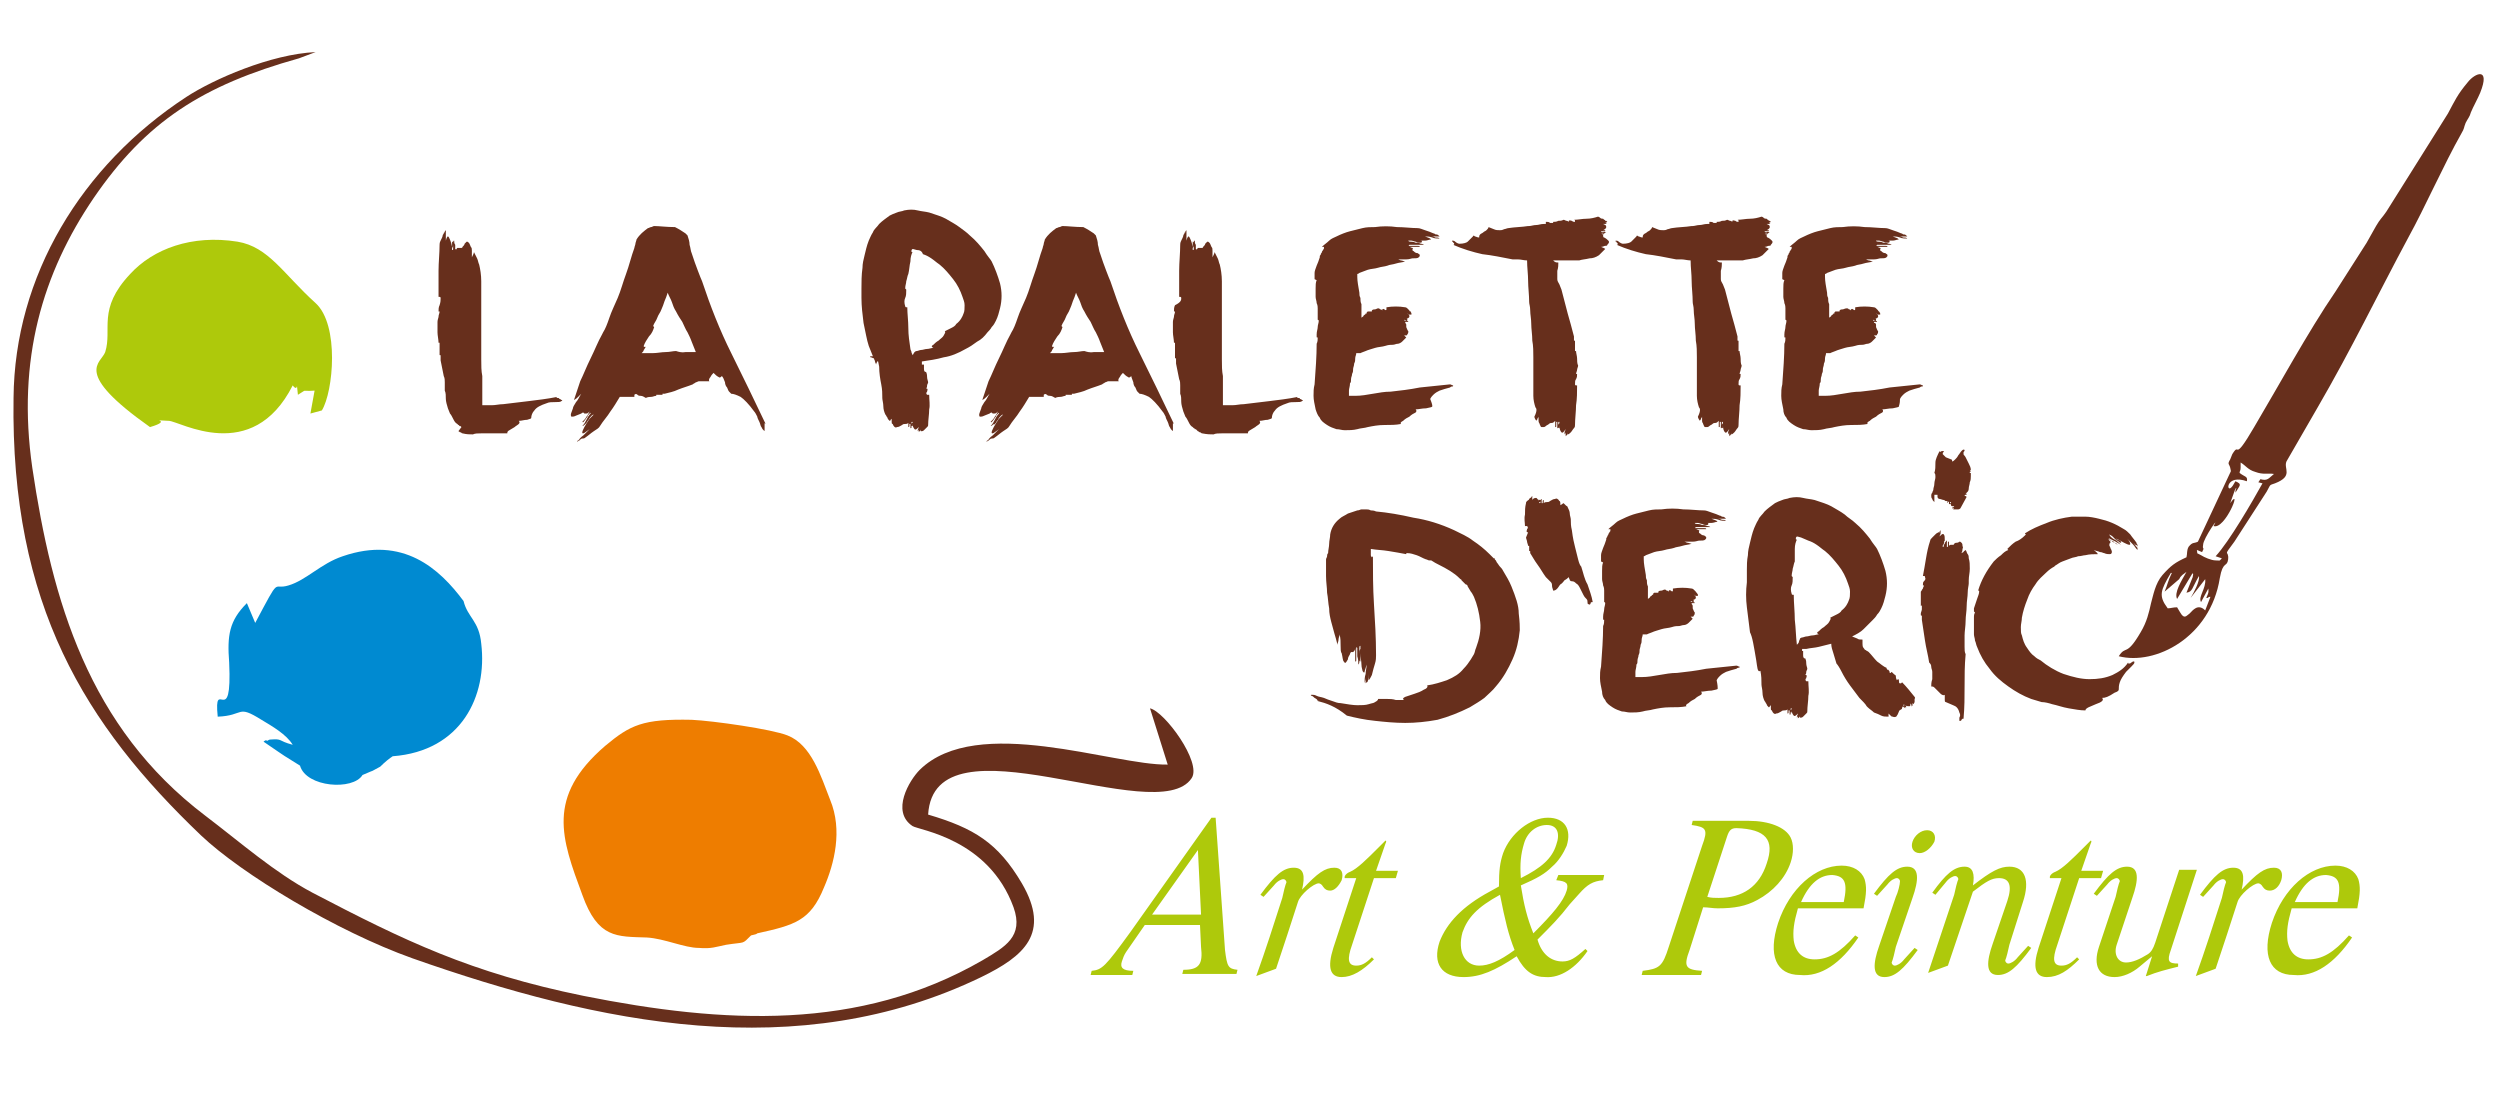
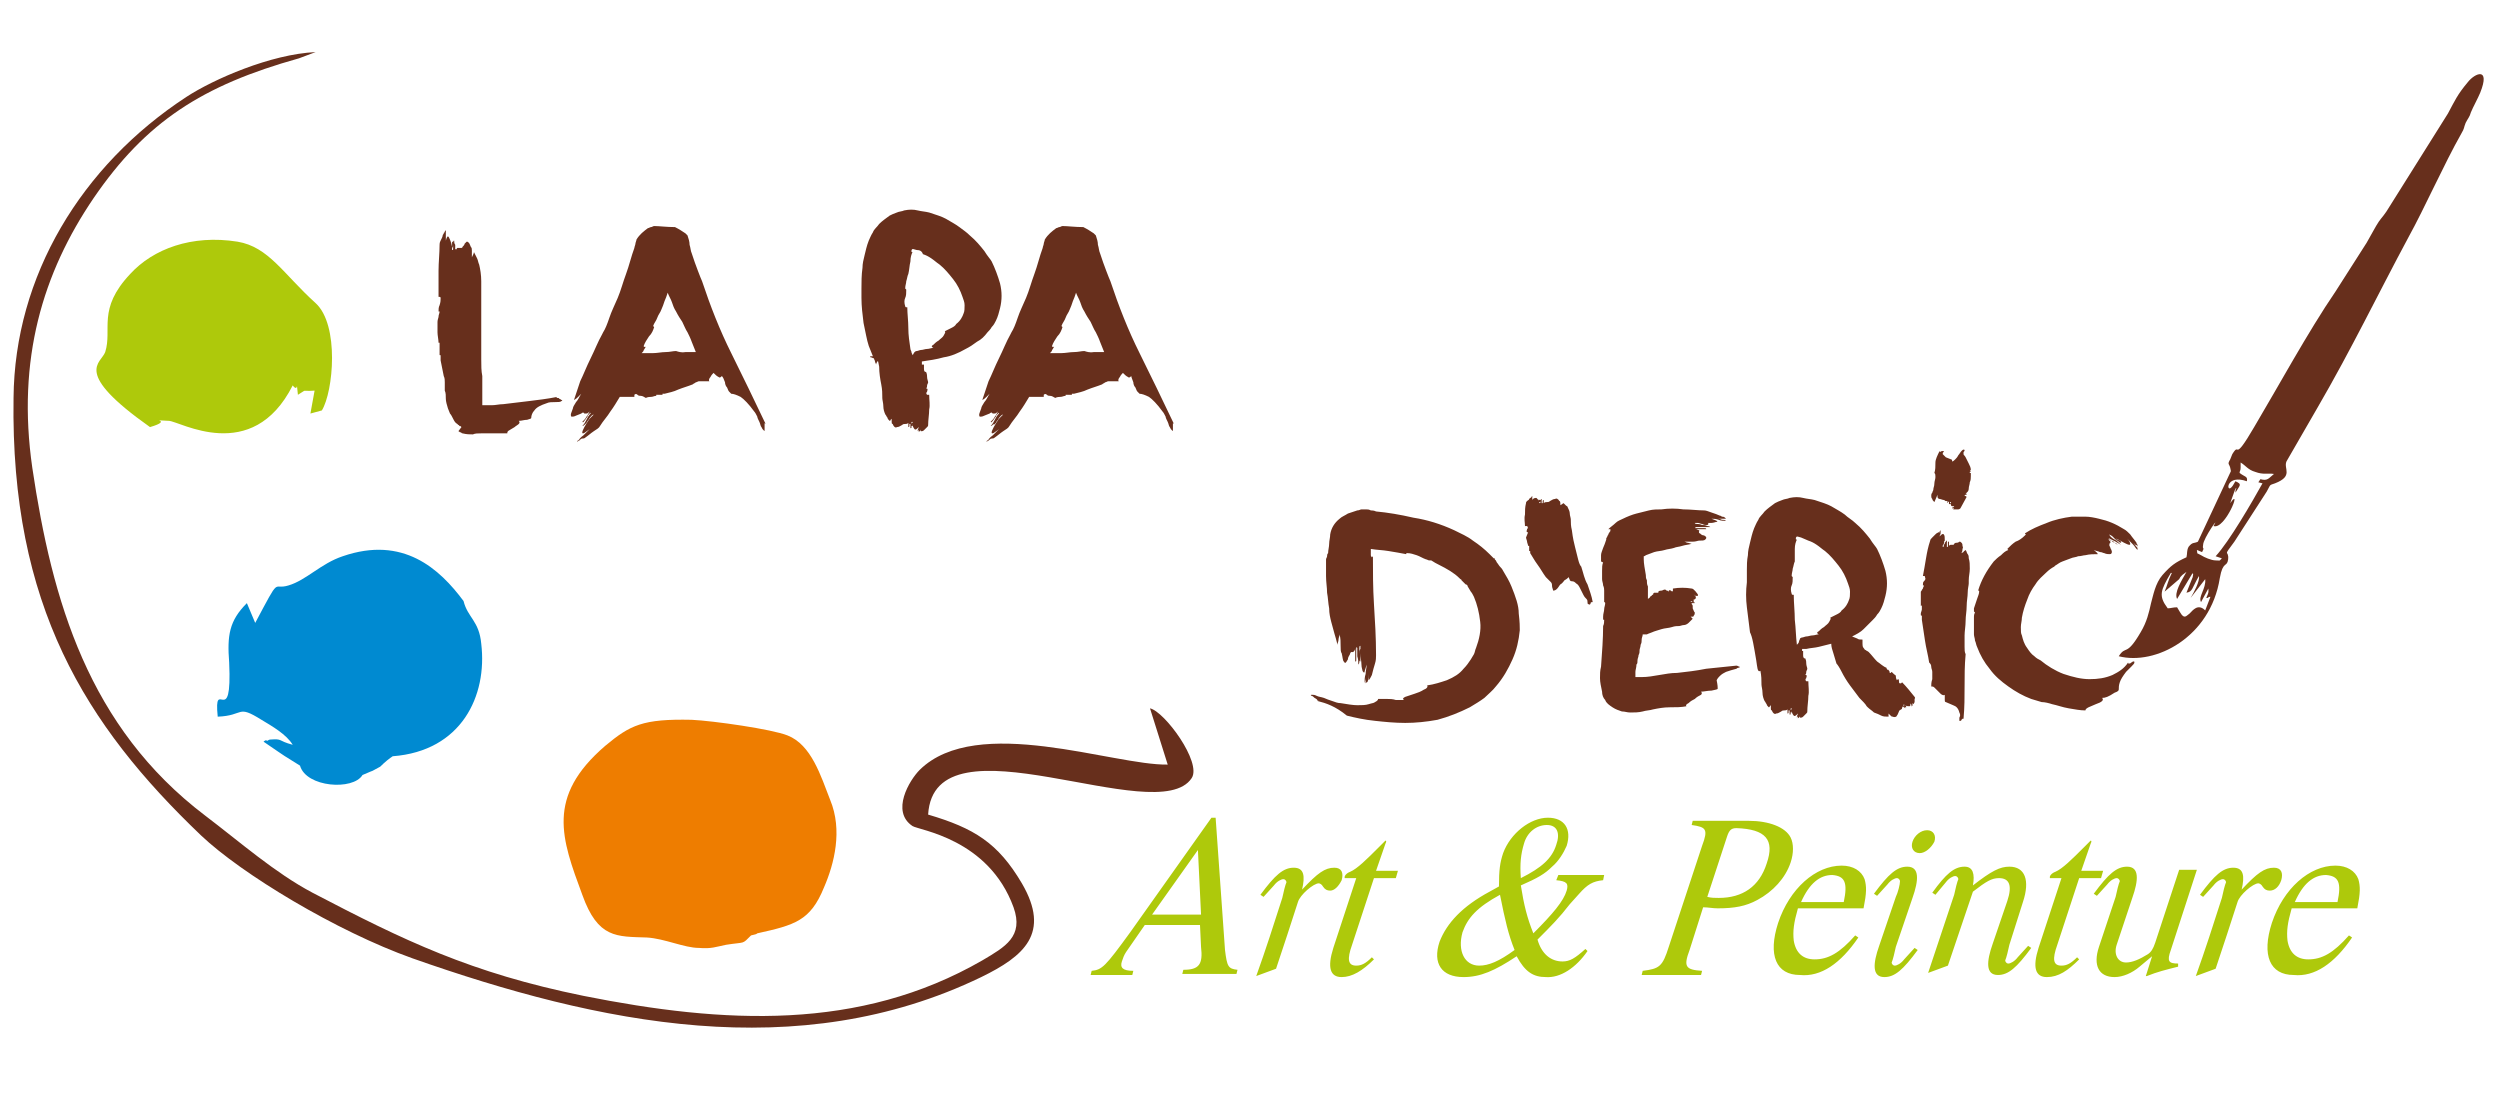
<svg xmlns="http://www.w3.org/2000/svg" version="1.1" x="0px" y="0px" viewBox="0 0 240 105" enable-background="new 0 0 240 105" xml:space="preserve">
  <g id="Calque_4">
</g>
  <g id="Calque_3">
    <g>
      <path fill-rule="evenodd" clip-rule="evenodd" fill="#672F1C" d="M112.1,73.4c-5.2,0.1-18.3-4.9-23.8,0.5c-1,1-2.8,4-0.7,5.4    c0.6,0.4,7.3,1.2,9.7,7.8c1,2.8-0.8,3.8-3,5.1C82.5,99,69.5,98.3,56,95.6c-10.8-2.2-17.2-5.3-26-9.9c-3.6-1.9-7-4.9-10.3-7.4    C8.5,69.8,5,57.7,3.1,44.9c-1.5-10.4,1-18.7,5.9-25.9c5-7.3,10.4-10.8,19.7-13.4L30.3,5c-4.3,0.2-9.8,2.6-12.4,4.3    C7.8,15.9,1.4,26.5,1.3,38.2c-0.3,19.9,6.9,31.4,18,42c3.9,3.7,13,9.2,20.3,11.8c17.9,6.3,37,10.3,54.6,1.8c4.1-2,6.7-4.2,3.9-9    c-2.3-3.9-4.6-5.3-9-6.6c0.6-9.9,22,1.5,25.3-3.5c1-1.5-2.6-6.4-4-6.7L112.1,73.4L112.1,73.4z" />
      <path fill-rule="evenodd" clip-rule="evenodd" fill="#AEC90B" d="M28.6,37.9c1-0.6,0.2-0.3,1.6-0.4l-0.4,2.2l1.1-0.3    c1.1-1.8,1.7-8.2-0.6-10.3c-3.1-2.8-4.5-5.4-7.5-5.9c-4.4-0.7-8.1,0.7-10.3,3.1c-3.2,3.4-1.7,5.3-2.4,7.5    c-0.4,1.1-3.2,1.9,4.3,7.2c2.4-0.7-0.4-0.7,1.8-0.6c1,0,8,4.3,11.9-3.4C28.7,37.8,28.4,36.2,28.6,37.9L28.6,37.9z" />
      <path fill-rule="evenodd" clip-rule="evenodd" fill="#EE7D00" d="M72.1,89.8c0.4-0.1,0.5-0.1,0.6-0.2c3.6-0.8,5.1-1.2,6.4-4.4    c1-2.3,1.8-5.5,0.6-8.4c-0.9-2.3-1.8-5.3-4.1-6.2c-1.5-0.6-7.1-1.4-9.2-1.5c-4.7-0.1-5.9,0.5-8.3,2.5c-5.7,4.9-4.2,8.9-2.2,14.3    c1.5,4.2,3.3,4,6.2,4.1c1.7,0.1,3.6,1,5,1c1.2,0.1,1.6-0.1,2.6-0.3C71.6,90.4,71.2,90.7,72.1,89.8L72.1,89.8z" />
      <path fill-rule="evenodd" clip-rule="evenodd" fill="#008AD1" d="M37.7,72.6c6.6-0.5,9.1-5.8,8.5-10.8c-0.2-2.2-1.3-2.5-1.7-4.1    c-2.3-3.1-5.8-6.3-11.6-4.3c-2.1,0.7-3.5,2.3-5.2,2.8c-1.6,0.5-0.7-1.1-3.2,3.6l-0.8-1.9c-1.7,1.7-1.9,3.1-1.7,5.7    c0.3,6.6-1.5,1.2-1.1,5.2c2.6-0.1,1.8-1.2,4.2,0.3c1,0.6,2.4,1.4,3,2.4c-1.5-0.4-0.9-0.6-2.2-0.5c-0.1,0-0.3,0.2-0.3,0.1    c0-0.1-0.2,0-0.3,0.1c1.2,0.8,1.7,1.2,2.7,1.8l0.8,0.5c0.6,2.1,5.1,2.4,6,0.9c1.6-0.7,0.4-0.1,1.7-0.8    C37,73.1,37.4,72.8,37.7,72.6L37.7,72.6z" />
      <path fill-rule="evenodd" clip-rule="evenodd" fill="#672F1C" d="M216.4,41c-2.1,3.6-1.3,1.3-2.1,2.6l-0.2,0.5    c-0.3,0.5-0.1,0.4,0,0.8c0.1,0.5,0.1,0.2-0.2,0.9l-2.9,6.2c-0.4,0.2-0.5,0-0.9,0.5c-0.2,0.4-0.1,0.6-0.2,1    c-1.1,0.5-1.5,0.8-2.3,1.7c-0.7,0.8-0.9,2-1.1,2.7c-0.2,0.9-0.4,1.8-1,2.8c-1.4,2.4-1.4,1.2-2.1,2.3c3.5,0.9,8.8-1.8,9.7-7.5    c0.3-1.7,0.7-1,0.8-1.8c0.1-1-0.6-0.1,0.6-1.7l3.1-4.8c0.4-0.7,0.2-0.6,0.8-0.8c1.8-0.7,0.8-1.4,1.1-2.1l3-5.2    c3.2-5.5,5.8-10.9,8.7-16.3c1.6-2.9,3.4-7,5.1-10c0.3-0.5,0.2-0.5,0.4-1c0.2-0.4,0.4-0.6,0.5-1c0.2-0.5,0.7-1.4,0.9-1.9    c1-2.5-0.5-1.9-1.2-1c-1,1.2-1.2,1.7-1.9,3l-5.9,9.4c-0.4,0.6-0.6,0.7-1,1.4c-0.3,0.5-0.6,1.1-0.9,1.6l-3,4.7    C221.6,31.8,218.6,37.3,216.4,41L216.4,41z M208.4,55l0.1,0c-0.4,0.8-0.4,1.1-0.7,1.8l1.4-1.2c0.1-0.2,0.1-0.2,0.3-0.4l0.4-0.3    c-0.5,0.9-1.2,2-0.9,2.6l1.5-2.5c0,0.3,0.1-0.2,0,0.4l-0.6,1.5c0.6-0.1,0.5-0.4,1.2-1.6c0.1,0.5-0.5,1.6-0.8,2.1l1.4-1.8    c0.1,0.9-0.7,1.7-0.4,2.2l0.7-1.3c0,0.2,0.1,0.3-0.2,0.9c0.4,0,0,0,0.3-0.1c0,0,0.1,0,0.1,0l-0.5,1.3c-0.7-0.7-1.2,0-1.5,0.3    c-0.3,0.2-0.5,0.6-0.9-0.1c-0.2-0.3-0.1-0.2-0.3-0.5c-0.4,0-0.6,0.1-0.9,0.1C207.2,57.2,207.4,56.7,208.4,55L208.4,55z     M212.5,50.5c1.1,0.4,2.8-3.9,1.6-2.2l0.5-1.4c0.3,0,0-0.3,0,0.4c0.4-0.7,0.7-0.8,0-1.1c-0.2,0.3-0.2,0.4-0.4,0.6    c-0.5,0.5-0.5-1.3,1.5-0.6c0.1-0.5-0.2-0.4-0.7-0.8c0-0.2,0.1-0.2,0.1-0.5c0,0,0-0.1,0-0.1l0-0.4c0.5,0.3,0.7,0.7,1.4,0.9    c0.8,0.3,1.2,0.1,1.8,0.2c-0.5,0.4-0.6,0.7-1.3,0.5l-0.2,0.3l0.4,0.1c-1,1.8-3.2,5.6-4.5,7l0.6,0.2c-0.3,0.3-0.1,0.2-0.6,0.2    c-0.4,0-1.1-0.3-1.4-0.5c-0.5-0.3-0.3,0-0.4-0.5l0.5,0.2c0.3-0.6,0-0.1,0.1-0.7C211.5,51.7,213.2,49.3,212.5,50.5L212.5,50.5z" />
      <path fill="#672F1C" d="M42.3,28.6c0-0.1-0.1-0.1-0.1-0.1c0,0-0.1,0-0.1,0c0-0.9,0-1.7,0-2.5c0-0.8,0.1-1.7,0.1-2.5    c0-0.1,0-0.2,0.1-0.4c0.1-0.2,0.2-0.4,0.2-0.5c0-0.1,0.1-0.1,0.1-0.2c0-0.1,0.1-0.1,0.1-0.1v0.3c0-0.1,0-0.1,0-0.2    c0-0.1,0-0.1,0-0.2l0.1-0.1v0.5c0-0.1,0-0.1,0-0.2c0-0.1,0-0.2,0-0.3c0,0.1,0,0.3,0,0.5c0,0.2,0,0.3,0,0.5    c0.1-0.4,0.2-0.5,0.3-0.3c0.1,0.2,0.2,0.4,0.3,0.9c0-0.1,0-0.2,0-0.3c0-0.1,0-0.2,0-0.2c0.1,0,0.1,0.1,0.1,0.1c0,0.1,0,0.2,0,0.2    c0,0.1,0,0.2-0.1,0.3c0,0.1,0,0.1,0,0.2c0.1,0,0.1,0,0.1-0.1c0-0.1,0-0.2,0-0.3c0-0.1,0-0.2,0-0.3c0-0.1,0-0.2,0.1-0.2    c0,0.1,0,0.3,0.1,0.4c0,0.1,0,0.3,0,0.4c0.1,0.1,0.1,0,0.1,0c0-0.1,0-0.1,0-0.2c0-0.1,0-0.2,0-0.3c0-0.1,0-0.1,0-0.1v0.7    c0-0.1,0.1-0.2,0.1-0.2c0,0,0.1,0,0.2,0c0.1,0,0.1,0,0.2,0c0,0,0.1,0,0.1-0.1c0.1-0.1,0.2-0.2,0.2-0.3c0.1-0.1,0.2-0.2,0.2-0.2    c0.1,0,0.1,0,0.2,0.1c0.1,0.1,0.1,0.2,0.2,0.4c0.1,0.1,0.1,0.2,0.1,0.4c0,0.2,0,0.4,0,0.6c0.1-0.2,0.2-0.4,0.2-0.5    c0.1,0.2,0.2,0.4,0.3,0.6c0.1,0.2,0.1,0.4,0.2,0.6c0.1,0.4,0.2,1,0.2,1.6c0,0.6,0,1.2,0,1.7v0.2c0,0.2,0,0.6,0,1    c0,0.4,0,0.8,0,1.3c0,0.5,0,1,0,1.6c0,0.6,0,1.1,0,1.7c0,0.6,0,1.1,0.1,1.6v0.2v0.1v0.1v0v0.1v0.1v0.5c0,0.1,0,0.3,0,0.4    c0,0.1,0,0.2,0,0.3c0,0.2,0,0.4,0,0.6c0,0.2,0,0.3,0,0.4c0.3,0,0.6,0,0.9,0c0.4,0,0.7-0.1,1.1-0.1c0.8-0.1,1.7-0.2,2.5-0.3    c0.8-0.1,1.7-0.2,2.7-0.4c-0.1,0-0.1,0.1,0,0.1c0.1,0,0.2,0,0.2,0.1c0.1,0,0.2,0.1,0.2,0.1c0.1,0,0.1,0.1,0,0.1    c-0.1,0.1-0.3,0.1-0.6,0.1c-0.3,0-0.6,0-0.8,0.1c-0.6,0.2-1,0.4-1.2,0.7c-0.2,0.2-0.3,0.5-0.3,0.7c0,0.1-0.1,0.1-0.4,0.2    c-0.3,0-0.5,0.1-0.8,0.1c0.1,0.1,0.1,0.2,0,0.3c-0.1,0.1-0.3,0.2-0.4,0.3c-0.2,0.1-0.3,0.2-0.5,0.3c-0.2,0.1-0.2,0.2-0.2,0.3    c-0.4,0-0.8,0-1.2,0c-0.4,0-0.9,0-1.3,0c-0.3,0-0.6,0-0.8,0.1c-0.3,0-0.6,0-1-0.1c-0.1,0-0.1-0.1-0.2-0.1c-0.1,0-0.1-0.1-0.2-0.1    L44.3,41c0,0,0,0-0.1-0.1c-0.1,0-0.1,0,0,0l-0.1,0c0,0,0-0.1-0.1-0.1c0,0,0,0-0.1-0.1c-0.2-0.1-0.3-0.3-0.4-0.5    c-0.1-0.2-0.2-0.4-0.3-0.5c-0.1-0.2-0.1-0.3-0.2-0.5c-0.1-0.3-0.2-0.7-0.2-0.9c0-0.3,0-0.6-0.1-0.8c0-0.3,0-0.5,0-0.8    c0-0.2,0-0.4-0.1-0.6c-0.1-0.5-0.2-1-0.3-1.5c0-0.1,0-0.1,0-0.2c0-0.1,0-0.2,0-0.3c-0.1,0-0.1,0-0.1-0.1V34c0-0.2,0-0.4,0-0.6    c0-0.2,0-0.4,0-0.5c0,0-0.1,0-0.1,0c0-0.3-0.1-0.7-0.1-1c0-0.3,0-0.7,0-1c0-0.2,0.1-0.4,0.1-0.5c0-0.2,0.1-0.3,0.1-0.5l-0.1,0    c0-0.2,0-0.4,0.1-0.6C42.3,29,42.3,28.8,42.3,28.6L42.3,28.6z M69.3,36.1c-0.1,0.1-0.2,0.2-0.3,0.1c-0.2-0.1-0.3-0.2-0.5-0.4    c-0.1,0.1-0.2,0.2-0.3,0.4c-0.1,0.1-0.2,0.3-0.1,0.4c-0.2,0-0.3,0-0.5,0c-0.2,0-0.3,0-0.5,0c-0.1,0-0.2,0.1-0.3,0.1    c-0.1,0.1-0.2,0.1-0.3,0.2c-0.5,0.2-0.9,0.3-1.4,0.5c-0.4,0.2-0.9,0.3-1.3,0.4c0,0-0.1,0-0.1,0c0,0-0.1,0-0.1,0c0,0.1,0,0.1,0,0.1    l-0.1,0c-0.1,0-0.2,0-0.3,0c-0.1,0-0.2,0-0.2,0c0,0,0,0,0,0.1c-0.2,0-0.3,0.1-0.5,0.1c-0.1,0-0.3,0-0.5,0.1    c-0.2-0.1-0.3-0.2-0.5-0.2V38c-0.1,0-0.2,0-0.3-0.1c-0.1-0.1-0.2-0.1-0.3,0c0,0,0,0.1,0,0.2c-0.2,0-0.4,0-0.7,0    c-0.2,0-0.5,0-0.7,0c-0.3,0.5-0.6,1-0.9,1.4c-0.3,0.5-0.7,0.9-1,1.4c-0.1,0.2-0.3,0.3-0.6,0.5c-0.3,0.2-0.5,0.4-0.8,0.6    c-0.1,0.1-0.2,0.1-0.3,0.1c-0.1,0-0.2,0.1-0.2,0.1c0.1-0.1,0.2-0.3,0.4-0.4c-0.1,0.2-0.3,0.3-0.5,0.5c-0.1,0-0.1,0.1-0.2,0.1    c0.1-0.1,0.2-0.2,0.3-0.3c0.1-0.1,0.2-0.2,0.3-0.3c-0.1,0.1-0.2,0.2-0.3,0.3c-0.1,0.1-0.3,0.2-0.3,0.3c0.2-0.2,0.3-0.4,0.6-0.6    c0.2-0.2,0.4-0.4,0.6-0.6c-0.3,0.2-0.5,0.4-0.6,0.4c-0.1,0-0.1,0-0.1-0.1c0-0.1,0.1-0.3,0.2-0.5c0.1-0.2,0.3-0.5,0.5-0.8    c-0.1,0.1-0.2,0.2-0.3,0.4c-0.1,0.1-0.2,0.2-0.2,0.2c0-0.1,0-0.1,0.1-0.2c0.1-0.1,0.2-0.2,0.3-0.3c0.1-0.1,0.2-0.2,0.3-0.3    c0.1-0.1,0.2-0.2,0.2-0.2c0,0-0.1,0-0.2,0.1c-0.1,0.1-0.2,0.2-0.3,0.4c-0.1,0.1-0.2,0.3-0.3,0.4c-0.1,0.1-0.2,0.2-0.3,0.2    c0.2-0.2,0.3-0.4,0.4-0.6c0.1-0.2,0.2-0.4,0.4-0.6c0-0.1,0-0.1-0.1,0c-0.1,0.1-0.2,0.2-0.2,0.3c-0.1,0.1-0.2,0.3-0.3,0.4    c-0.1,0.1-0.1,0.2-0.2,0.1c0.2-0.2,0.3-0.3,0.4-0.5c0.1-0.1,0.2-0.3,0.3-0.5c-0.1,0.1-0.2,0.2-0.3,0.2c-0.1,0-0.1,0-0.2,0    c0,0-0.1-0.1-0.1-0.1c0,0-0.1,0-0.2,0.1c-0.2,0.1-0.3,0.1-0.5,0.2c-0.2,0.1-0.3,0.1-0.4,0.1c-0.1,0-0.1-0.1-0.1-0.2    c0-0.1,0.1-0.3,0.2-0.6c0-0.1,0.1-0.3,0.3-0.6c0.2-0.2,0.3-0.5,0.5-0.8c-0.1,0.1-0.2,0.2-0.3,0.3c-0.1,0.1-0.2,0.2-0.4,0.3    c0.1-0.3,0.2-0.6,0.3-0.9c0.1-0.3,0.2-0.6,0.3-0.9c0.3-0.6,0.6-1.4,1-2.2c0.4-0.8,0.7-1.6,1.1-2.3l0.1-0.2    c0.2-0.3,0.4-0.8,0.6-1.4c0.2-0.6,0.5-1.2,0.8-1.9c0.3-0.7,0.5-1.5,0.8-2.3c0.3-0.8,0.5-1.7,0.8-2.5c0-0.1,0.1-0.3,0.1-0.4    c0-0.1,0.1-0.3,0.1-0.4c0.3-0.5,0.7-0.8,1.1-1.1c0.1,0,0.2-0.1,0.3-0.1c0.1,0,0.2-0.1,0.3-0.1c0.5,0,1.2,0.1,2,0.1    c0.4,0.2,0.7,0.4,1,0.6c0,0,0.1,0.1,0.1,0.1c0,0,0,0,0.1,0.1c0.1,0.3,0.2,0.6,0.2,0.9c0.1,0.3,0.1,0.6,0.2,0.8    c0.2,0.6,0.4,1.2,0.6,1.7c0.2,0.5,0.3,0.8,0.4,1c0.8,2.4,1.7,4.7,2.8,6.9c1.1,2.2,2.2,4.5,3.3,6.8c-0.1-0.1-0.1-0.1-0.1,0    c0,0.1,0,0.2,0,0.3c0,0.1,0,0.2,0,0.3c0,0.1,0,0.1-0.1,0c-0.1-0.1-0.1-0.1-0.2-0.3c-0.1-0.1-0.1-0.3-0.2-0.5s-0.2-0.4-0.2-0.5    c-0.1-0.2-0.2-0.4-0.3-0.5c-0.5-0.7-1-1.2-1.3-1.4c-0.4-0.2-0.7-0.3-0.9-0.3c0,0-0.1-0.1-0.2-0.2c-0.1-0.1-0.1-0.2-0.2-0.4    c-0.1-0.1-0.2-0.3-0.2-0.5C69.5,36.4,69.4,36.2,69.3,36.1L69.3,36.1z M65.8,33.8c0.2,0,0.4,0,0.5,0c0.2,0,0.4,0,0.5,0    c-0.1-0.3-0.3-0.7-0.4-1c-0.1-0.3-0.3-0.7-0.4-0.9c-0.2-0.3-0.3-0.6-0.5-1c-0.2-0.3-0.4-0.6-0.6-1c-0.2-0.3-0.3-0.6-0.4-0.9    c-0.1-0.3-0.3-0.6-0.4-0.9c-0.1,0.3-0.2,0.6-0.3,0.8c-0.1,0.3-0.2,0.6-0.3,0.8c-0.1,0.3-0.3,0.5-0.4,0.8c-0.1,0.3-0.3,0.5-0.4,0.8    l0.1,0.1c-0.1,0.3-0.2,0.6-0.5,0.9c-0.2,0.3-0.4,0.6-0.5,0.9c0,0.1,0,0.1,0.1,0.1c0.1,0,0.1,0,0.1,0c-0.1,0.1-0.1,0.2-0.2,0.3    c0,0.1-0.1,0.2-0.2,0.3c0.3,0,0.7,0,1.1,0c0.4,0,0.8-0.1,1.2-0.1c0.4,0,0.7-0.1,1-0.1C65.5,33.9,65.7,33.8,65.8,33.8L65.8,33.8z     M82.7,29.1c0-0.3,0-0.8,0-1.4c0-0.6,0-1.3,0.1-2c0-0.4,0.1-0.8,0.2-1.2c0.1-0.4,0.2-0.9,0.4-1.4c0.1-0.2,0.2-0.5,0.4-0.8    c0.1-0.3,0.4-0.5,0.6-0.8c0.3-0.3,0.6-0.5,1-0.8c0.2-0.1,0.4-0.2,0.7-0.3c0.2-0.1,0.5-0.1,0.7-0.2c0.5-0.1,0.9-0.1,1.3,0    c0.4,0.1,0.7,0.1,1.1,0.2c0.3,0.1,0.6,0.2,0.9,0.3c0.3,0.1,0.5,0.2,0.7,0.3c0.5,0.3,0.9,0.5,1.3,0.8c0.4,0.3,0.7,0.5,1,0.8    c0.6,0.5,1,1,1.4,1.5c0.3,0.5,0.6,0.8,0.7,1c0.3,0.6,0.6,1.4,0.8,2.1c0.2,0.8,0.2,1.6,0,2.4c-0.1,0.4-0.2,0.8-0.4,1.2    c-0.1,0.2-0.2,0.4-0.4,0.6c-0.1,0.2-0.3,0.4-0.4,0.5c-0.3,0.4-0.6,0.7-1,0.9c-0.4,0.3-0.7,0.5-1.1,0.7c-0.7,0.4-1.4,0.7-2.1,0.8    c-0.7,0.2-1.4,0.3-2.1,0.4v0.3c0,0,0.1,0,0.1,0c0,0,0,0,0.1,0l0,0.1c0,0.1,0,0.2,0,0.3c0,0.1,0,0.2,0.1,0.3c0,0,0.1,0,0.1,0    c0.1,0.2,0.1,0.4,0.1,0.5c0,0.2,0.1,0.4,0.1,0.5c0,0.1-0.1,0.2-0.1,0.3c0,0.1,0,0.2-0.1,0.3h0.1c0.1,0.1,0,0.2,0,0.3    c-0.1,0.1-0.1,0.2,0,0.3c0,0,0.1,0,0.1,0c0,0,0.1,0,0.1,0c0,0.5,0.1,1,0,1.4c0,0.5-0.1,1-0.1,1.5c0,0.1,0,0.1-0.1,0.2    c-0.1,0.1-0.2,0.2-0.3,0.3c-0.1,0.1-0.2,0.1-0.3,0.1l0-0.2c0,0.1,0,0.1-0.1,0.2c-0.1,0-0.1,0.1-0.1,0.1l0-0.3c0,0,0,0.1-0.1,0.2    c0,0.1,0,0.1,0,0.2c0-0.1,0-0.2,0-0.3c0-0.1,0.1-0.2,0.1-0.3c-0.2,0.2-0.3,0.3-0.4,0.2c-0.1-0.1-0.2-0.3-0.2-0.5c0,0,0,0.1,0,0.1    c0,0.1,0,0.1,0,0.1c-0.1,0-0.1,0-0.1-0.1c0,0,0-0.1,0-0.1c0-0.1,0.1-0.1,0.1-0.1c0,0,0-0.1,0-0.1c-0.1,0-0.1,0-0.1,0.1    c0,0,0,0.1,0,0.2c0,0.1,0,0.1,0,0.2c0,0.1,0,0.1-0.1,0.1c0-0.1,0-0.2,0-0.2c0-0.1,0-0.1,0-0.2c-0.1,0-0.1,0-0.1,0c0,0,0,0.1,0,0.1    c0,0.1,0,0.1,0,0.1c0,0,0,0.1-0.1,0.1c0-0.1,0-0.1,0-0.2c0,0,0-0.1,0-0.2c-0.1,0.1-0.2,0.1-0.3,0.1c-0.1,0-0.2,0-0.3,0.1    c-0.2,0.1-0.3,0.2-0.5,0.2c-0.1,0.1-0.3,0-0.4-0.3c-0.1,0-0.1-0.1-0.1-0.2c0-0.1,0-0.2,0-0.3c0,0-0.1,0.1-0.1,0.1    c0,0.1-0.1,0.1-0.1,0.1c-0.1-0.1-0.2-0.2-0.2-0.3c-0.1-0.1-0.1-0.2-0.2-0.3c-0.1-0.2-0.2-0.5-0.2-0.8c0-0.3-0.1-0.6-0.1-0.8v-0.1    c0-0.3,0-0.7-0.1-1.2c-0.1-0.5-0.2-1.1-0.2-1.7l-0.1-0.5h-0.1c0,0.1-0.1,0.2-0.1,0.3c0-0.1-0.1-0.2-0.1-0.3c0-0.1-0.1-0.2-0.1-0.3    c-0.1,0-0.2-0.1-0.3-0.1c-0.1,0-0.1-0.1,0-0.1c0,0,0.1,0,0.2,0c-0.1-0.2-0.1-0.3-0.2-0.5c-0.1-0.2-0.1-0.3-0.2-0.5    c-0.2-0.6-0.3-1.3-0.5-2.2c-0.1-0.8-0.2-1.6-0.2-2.4V29.1L82.7,29.1z M87.2,26.3c-0.1,0.2-0.1,0.4-0.2,0.7c0,0.2-0.1,0.4-0.1,0.7    l0.1,0.1c0,0.3,0,0.6-0.1,0.8c-0.1,0.2-0.1,0.5,0,0.8c0,0.1,0.1,0.1,0.1,0.1c0,0,0.1,0,0.1,0c0,0.6,0.1,1.3,0.1,2    c0,0.7,0.1,1.3,0.2,2c0,0.1,0.1,0.2,0.1,0.3c0,0.1,0.1,0.2,0.1,0.3c0.1-0.1,0.1-0.2,0.2-0.3c0,0,0.1-0.1,0.2-0.1    c0.1,0,0.3-0.1,0.4-0.1c0.2,0,0.4-0.1,0.6-0.1c0.2,0,0.4-0.1,0.6-0.1c-0.2-0.1-0.2-0.2,0-0.3c0.1-0.1,0.3-0.3,0.5-0.4    c0.2-0.2,0.4-0.3,0.5-0.5c0.1-0.2,0.2-0.3,0.1-0.4c0.2-0.1,0.4-0.2,0.6-0.3c0.2-0.1,0.4-0.2,0.5-0.4c0.4-0.3,0.6-0.7,0.7-1    c0.1-0.2,0.1-0.5,0.1-0.8c0-0.3-0.1-0.5-0.2-0.8c-0.2-0.6-0.5-1.2-0.9-1.7c-0.4-0.5-0.8-1-1.3-1.4c-0.3-0.2-0.5-0.4-0.8-0.6    c-0.3-0.2-0.5-0.3-0.8-0.4C88.5,24.1,88.3,24,88,24c-0.3-0.1-0.4-0.1-0.5-0.1c0,0,0,0,0,0c0,0,0,0,0,0h0.1    c-0.1,0.1-0.1,0.1-0.1,0.2c0,0.1,0,0.1,0.1,0.1c-0.1,0.2-0.2,0.5-0.2,0.9C87.3,25.5,87.3,25.9,87.2,26.3L87.2,26.3z M84.1,35.2    L84.1,35.2L84.1,35.2L84.1,35.2z M108.6,36.1c-0.1,0.1-0.2,0.2-0.3,0.1c-0.2-0.1-0.3-0.2-0.5-0.4c-0.1,0.1-0.2,0.2-0.3,0.4    c-0.1,0.1-0.2,0.3-0.1,0.4c-0.2,0-0.3,0-0.5,0c-0.2,0-0.3,0-0.5,0c-0.1,0-0.2,0.1-0.3,0.1c-0.1,0.1-0.2,0.1-0.3,0.2    c-0.5,0.2-0.9,0.3-1.4,0.5c-0.4,0.2-0.9,0.3-1.3,0.4c0,0-0.1,0-0.1,0c0,0-0.1,0-0.1,0c0,0.1,0,0.1,0,0.1l-0.1,0    c-0.1,0-0.2,0-0.3,0c-0.1,0-0.2,0-0.2,0c0,0,0,0,0,0.1c-0.2,0-0.3,0.1-0.5,0.1c-0.1,0-0.3,0-0.5,0.1c-0.2-0.1-0.3-0.2-0.5-0.2V38    c-0.1,0-0.2,0-0.3-0.1c-0.1-0.1-0.2-0.1-0.3,0c0,0,0,0.1,0,0.2c-0.2,0-0.4,0-0.7,0c-0.2,0-0.5,0-0.7,0c-0.3,0.5-0.6,1-0.9,1.4    c-0.3,0.5-0.7,0.9-1,1.4c-0.1,0.2-0.3,0.3-0.6,0.5c-0.3,0.2-0.5,0.4-0.8,0.6c-0.1,0.1-0.2,0.1-0.3,0.1c-0.1,0-0.2,0.1-0.2,0.1    c0.1-0.1,0.2-0.3,0.4-0.4c-0.1,0.2-0.3,0.3-0.5,0.5c-0.1,0-0.1,0.1-0.2,0.1c0.1-0.1,0.2-0.2,0.3-0.3c0.1-0.1,0.2-0.2,0.3-0.3    c-0.1,0.1-0.2,0.2-0.3,0.3c-0.1,0.1-0.3,0.2-0.3,0.3c0.2-0.2,0.3-0.4,0.6-0.6c0.2-0.2,0.4-0.4,0.6-0.6c-0.3,0.2-0.5,0.4-0.6,0.4    c-0.1,0-0.1,0-0.1-0.1c0-0.1,0.1-0.3,0.2-0.5c0.1-0.2,0.3-0.5,0.5-0.8c-0.1,0.1-0.2,0.2-0.3,0.4c-0.1,0.1-0.2,0.2-0.2,0.2    c0-0.1,0-0.1,0.1-0.2c0.1-0.1,0.2-0.2,0.3-0.3c0.1-0.1,0.2-0.2,0.3-0.3c0.1-0.1,0.2-0.2,0.2-0.2c0,0-0.1,0-0.2,0.1    c-0.1,0.1-0.2,0.2-0.3,0.4c-0.1,0.1-0.2,0.3-0.4,0.4c-0.1,0.1-0.2,0.2-0.3,0.2c0.2-0.2,0.3-0.4,0.4-0.6c0.1-0.2,0.2-0.4,0.4-0.6    c0-0.1,0-0.1-0.1,0c-0.1,0.1-0.2,0.2-0.2,0.3c-0.1,0.1-0.2,0.3-0.3,0.4c-0.1,0.1-0.1,0.2-0.2,0.1c0.2-0.2,0.3-0.3,0.4-0.5    c0.1-0.1,0.2-0.3,0.3-0.5c-0.1,0.1-0.2,0.2-0.3,0.2c-0.1,0-0.1,0-0.2,0c0,0-0.1-0.1-0.1-0.1c0,0-0.1,0-0.2,0.1    c-0.2,0.1-0.3,0.1-0.5,0.2c-0.2,0.1-0.3,0.1-0.4,0.1c-0.1,0-0.1-0.1-0.1-0.2c0-0.1,0.1-0.3,0.2-0.6c0-0.1,0.1-0.3,0.3-0.6    c0.2-0.2,0.3-0.5,0.5-0.8c-0.1,0.1-0.2,0.2-0.3,0.3c-0.1,0.1-0.2,0.2-0.4,0.3c0.1-0.3,0.2-0.6,0.3-0.9c0.1-0.3,0.2-0.6,0.3-0.9    c0.3-0.6,0.6-1.4,1-2.2c0.4-0.8,0.7-1.6,1.1-2.3l0.1-0.2c0.2-0.3,0.4-0.8,0.6-1.4c0.2-0.6,0.5-1.2,0.8-1.9    c0.3-0.7,0.5-1.5,0.8-2.3c0.3-0.8,0.5-1.7,0.8-2.5c0-0.1,0.1-0.3,0.1-0.4s0.1-0.3,0.1-0.4c0.3-0.5,0.7-0.8,1.1-1.1    c0.1,0,0.2-0.1,0.3-0.1c0.1,0,0.2-0.1,0.3-0.1c0.5,0,1.2,0.1,2,0.1c0.4,0.2,0.7,0.4,1,0.6c0,0,0.1,0.1,0.1,0.1c0,0,0,0,0.1,0.1    c0.1,0.3,0.2,0.6,0.2,0.9c0.1,0.3,0.1,0.6,0.2,0.8c0.2,0.6,0.4,1.2,0.6,1.7c0.2,0.5,0.3,0.8,0.4,1c0.8,2.4,1.7,4.7,2.8,6.9    c1.1,2.2,2.2,4.5,3.3,6.8c-0.1-0.1-0.1-0.1-0.1,0c0,0.1,0,0.2,0,0.3c0,0.1,0,0.2,0,0.3c0,0.1,0,0.1-0.1,0    c-0.1-0.1-0.1-0.1-0.2-0.3c-0.1-0.1-0.1-0.3-0.2-0.5c-0.1-0.2-0.2-0.4-0.2-0.5c-0.1-0.2-0.2-0.4-0.3-0.5c-0.5-0.7-1-1.2-1.3-1.4    c-0.4-0.2-0.7-0.3-0.9-0.3c0,0-0.1-0.1-0.2-0.2c-0.1-0.1-0.1-0.2-0.2-0.4c-0.1-0.1-0.2-0.3-0.2-0.5    C108.7,36.4,108.6,36.2,108.6,36.1L108.6,36.1z M105,33.8c0.2,0,0.4,0,0.5,0c0.2,0,0.4,0,0.5,0c-0.1-0.3-0.3-0.7-0.4-1    c-0.1-0.3-0.3-0.7-0.4-0.9c-0.2-0.3-0.3-0.6-0.5-1c-0.2-0.3-0.4-0.6-0.6-1c-0.2-0.3-0.3-0.6-0.4-0.9c-0.1-0.3-0.3-0.6-0.4-0.9    c-0.1,0.3-0.2,0.6-0.3,0.8c-0.1,0.3-0.2,0.6-0.3,0.8c-0.1,0.3-0.3,0.5-0.4,0.8c-0.1,0.3-0.3,0.5-0.4,0.8l0.1,0.1    c-0.1,0.3-0.2,0.6-0.5,0.9c-0.2,0.3-0.4,0.6-0.5,0.9c0,0.1,0,0.1,0.1,0.1c0.1,0,0.1,0,0.1,0c-0.1,0.1-0.1,0.2-0.2,0.3    c0,0.1-0.1,0.2-0.2,0.3c0.3,0,0.7,0,1.1,0c0.4,0,0.8-0.1,1.2-0.1c0.4,0,0.7-0.1,1-0.1C104.7,33.9,104.9,33.8,105,33.8L105,33.8z" />
-       <path fill="#672F1C" d="M113.4,28.6c0-0.1-0.1-0.1-0.1-0.1c0,0-0.1,0-0.1,0c0-0.9,0-1.7,0-2.5c0-0.8,0.1-1.7,0.1-2.5    c0-0.1,0-0.2,0.1-0.4c0.1-0.2,0.2-0.4,0.2-0.5c0-0.1,0.1-0.1,0.1-0.2c0-0.1,0.1-0.1,0.1-0.1v0.3c0-0.1,0-0.1,0-0.2    c0-0.1,0-0.1,0-0.2l0.1-0.1v0.5c0-0.1,0-0.1,0-0.2c0-0.1,0-0.2,0-0.3c0,0.1,0,0.3,0,0.5c0,0.2,0,0.3,0,0.5    c0.1-0.4,0.2-0.5,0.3-0.3c0.1,0.2,0.2,0.4,0.3,0.9c0-0.1,0-0.2,0-0.3c0-0.1,0-0.2,0-0.2c0.1,0,0.1,0.1,0.1,0.1c0,0.1,0,0.2,0,0.2    c0,0.1,0,0.2-0.1,0.3c0,0.1,0,0.1,0,0.2c0.1,0,0.1,0,0.1-0.1c0-0.1,0-0.2,0-0.3c0-0.1,0-0.2,0-0.3c0-0.1,0-0.2,0.1-0.2    c0,0.1,0,0.3,0.1,0.4c0,0.1,0,0.3,0,0.4c0.1,0.1,0.1,0,0.1,0c0-0.1,0-0.1,0-0.2c0-0.1,0-0.2,0-0.3c0-0.1,0-0.1,0-0.1v0.7    c0-0.1,0.1-0.2,0.1-0.2c0,0,0.1,0,0.2,0c0.1,0,0.1,0,0.2,0c0,0,0.1,0,0.1-0.1c0.1-0.1,0.2-0.2,0.2-0.3c0.1-0.1,0.2-0.2,0.2-0.2    c0.1,0,0.1,0,0.2,0.1c0.1,0.1,0.1,0.2,0.2,0.4c0.1,0.1,0.1,0.2,0.1,0.4c0,0.2,0,0.4,0,0.6c0.1-0.2,0.2-0.4,0.2-0.5    c0.1,0.2,0.2,0.4,0.3,0.6c0.1,0.2,0.1,0.4,0.2,0.6c0.1,0.4,0.2,1,0.2,1.6c0,0.6,0,1.2,0,1.7v0.2c0,0.2,0,0.6,0,1    c0,0.4,0,0.8,0,1.3c0,0.5,0,1,0,1.6c0,0.6,0,1.1,0,1.7c0,0.6,0,1.1,0.1,1.6v0.2v0.1v0.1v0v0.1v0.1v0.5c0,0.1,0,0.3,0,0.4    c0,0.1,0,0.2,0,0.3c0,0.2,0,0.4,0,0.6c0,0.2,0,0.3,0,0.4c0.3,0,0.6,0,0.9,0c0.4,0,0.7-0.1,1.1-0.1c0.8-0.1,1.7-0.2,2.5-0.3    c0.8-0.1,1.7-0.2,2.7-0.4c-0.1,0-0.1,0.1,0,0.1c0.1,0,0.2,0,0.2,0.1c0.1,0,0.2,0.1,0.2,0.1c0.1,0,0.1,0.1,0,0.1    c-0.1,0.1-0.3,0.1-0.6,0.1c-0.3,0-0.6,0-0.8,0.1c-0.6,0.2-1,0.4-1.2,0.7c-0.2,0.2-0.3,0.5-0.3,0.7c0,0.1-0.1,0.1-0.4,0.2    c-0.3,0-0.5,0.1-0.8,0.1c0.1,0.1,0.1,0.2,0,0.3c-0.1,0.1-0.3,0.2-0.4,0.3c-0.2,0.1-0.3,0.2-0.5,0.3c-0.2,0.1-0.2,0.2-0.2,0.3    c-0.4,0-0.8,0-1.2,0c-0.4,0-0.9,0-1.3,0c-0.3,0-0.6,0-0.8,0.1c-0.3,0-0.6,0-1.1-0.1c-0.1,0-0.1-0.1-0.2-0.1    c-0.1,0-0.1-0.1-0.2-0.1l-0.1-0.1c0,0,0,0-0.1-0.1c-0.1,0-0.1,0,0,0l-0.1,0c0,0,0-0.1-0.1-0.1c0,0,0,0-0.1-0.1    c-0.2-0.1-0.3-0.3-0.4-0.5c-0.1-0.2-0.2-0.4-0.3-0.5c-0.1-0.2-0.1-0.3-0.2-0.5c-0.1-0.3-0.2-0.7-0.2-0.9c0-0.3,0-0.6-0.1-0.8    c0-0.3,0-0.5,0-0.8c0-0.2,0-0.4-0.1-0.6c-0.1-0.5-0.2-1-0.3-1.5c0-0.1,0-0.1,0-0.2c0-0.1,0-0.2,0-0.3c-0.1,0-0.1,0-0.1-0.1V34    c0-0.2,0-0.4,0-0.6c0-0.2,0-0.4,0-0.5c0,0-0.1,0-0.1,0c0-0.3-0.1-0.7-0.1-1c0-0.3,0-0.7,0-1c0-0.2,0.1-0.4,0.1-0.5    c0-0.2,0.1-0.3,0.1-0.5l-0.1,0c0-0.2,0-0.4,0.1-0.6C113.4,29,113.4,28.8,113.4,28.6L113.4,28.6z M137.5,39c0,0.1-0.2,0.1-0.6,0.2    c-0.4,0-0.7,0.1-1,0.1c0.1,0.1,0.1,0.2,0,0.3c-0.2,0.1-0.4,0.2-0.6,0.4c-0.2,0.1-0.4,0.2-0.6,0.4c-0.2,0.1-0.3,0.2-0.2,0.3    c-0.5,0.1-1,0.1-1.6,0.1c-0.6,0-1.1,0.1-1.6,0.2c-0.3,0.1-0.7,0.1-1,0.2c-0.4,0.1-0.8,0.1-1.2,0.1c-0.3,0-0.5-0.1-0.8-0.1    c-0.3-0.1-0.6-0.2-0.9-0.4c-0.3-0.2-0.6-0.4-0.7-0.7c-0.2-0.2-0.3-0.5-0.4-0.8c-0.1-0.5-0.2-0.9-0.2-1.3c0-0.4,0-0.7,0.1-1.1    c0.1-1.4,0.2-2.7,0.2-3.9c0.1-0.2,0.1-0.4,0.1-0.6c-0.1,0-0.1,0-0.1-0.1v-0.2c0-0.3,0.1-0.5,0.1-0.7c0-0.2,0.1-0.4,0.1-0.6    c0-0.1-0.1-0.1-0.1-0.1v-0.6l0-0.3v-0.1v-0.1v0.1h0v-0.1c0-0.1,0-0.3-0.1-0.5c0-0.2-0.1-0.4-0.1-0.6c0-0.2,0-0.5,0-0.8    c0-0.3,0-0.6,0.1-0.8l-0.2-0.1c0-0.2,0-0.4,0-0.6c0-0.2,0.1-0.4,0.2-0.7c0.1-0.2,0.2-0.5,0.3-0.8l0.1-0.1h0v0c0,0,0,0,0,0    c0,0.1-0.1,0.1-0.1,0.1l0,0l0-0.1c0-0.1,0.1-0.1,0.1-0.2c0-0.1,0.1-0.1,0.1-0.2c0-0.1,0.1-0.1,0.1-0.2c0.1-0.1,0.1-0.1,0.1-0.2    c0,0,0,0,0-0.1c0,0,0,0-0.1,0c0,0-0.1,0-0.1,0c0.2-0.2,0.5-0.4,0.7-0.6c0.2-0.2,0.5-0.3,0.7-0.4c0.4-0.2,0.9-0.4,1.3-0.5    c0.4-0.1,0.8-0.2,1.2-0.3c0.4-0.1,0.8-0.1,1.2-0.1c0.7-0.1,1.4-0.1,2.1,0c0.7,0,1.4,0.1,2,0.1c0.2,0,0.4,0.1,0.7,0.2    c0.3,0.1,0.6,0.2,0.8,0.3c0.1,0,0.2,0.1,0.2,0.1c0.1,0,0.1,0.1,0.2,0.1l-0.5-0.1c0.1,0,0.2,0,0.3,0c0.1,0,0.2,0,0.3,0.1l0.1,0.1    c-0.1,0-0.3,0-0.4,0c-0.1,0-0.2,0-0.4,0c0.1,0,0.2,0,0.4,0.1c0.2,0,0.3,0,0.4,0.1c-0.2,0-0.5,0-0.7-0.1c-0.3-0.1-0.5-0.1-0.7-0.1    c0.3,0.1,0.5,0.2,0.5,0.2c0.1,0.1,0.1,0.1,0,0.1c-0.1,0-0.3,0.1-0.5,0.1c-0.3,0-0.5,0-0.9,0c0.1,0,0.3,0,0.4,0    c0.2,0,0.2,0,0.2,0.1c0,0.1-0.1,0.1-0.2,0.1c-0.1,0-0.2,0-0.4-0.1c-0.1,0-0.3-0.1-0.4-0.1c-0.1,0-0.2,0-0.3,0c0,0,0,0.1,0.2,0.1    c0.1,0,0.3,0,0.5,0.1c0.2,0,0.3,0,0.5,0.1c0.2,0,0.3,0.1,0.3,0.1c-0.2,0-0.4,0-0.7,0c-0.2,0-0.4,0-0.7,0c-0.1,0.1-0.1,0.1,0,0.1    c0.1,0,0.2,0,0.4,0c0.1,0,0.3,0,0.4,0c0.1,0,0.2,0,0.2,0.1c-0.2,0-0.4,0-0.5,0c-0.1,0-0.3,0-0.5,0c0.1,0,0.2,0.1,0.3,0.1    c0,0,0.1,0.1,0,0.1c0,0.1,0,0.1,0,0.1c0,0,0,0.1,0.1,0.1c0.1,0.1,0.2,0.2,0.4,0.2c0.1,0.1,0.2,0.1,0.2,0.2c0,0.1,0,0.1-0.1,0.2    c-0.1,0.1-0.3,0.1-0.6,0.1c-0.1,0-0.3,0.1-0.6,0.1s-0.6,0-0.8,0c0.1,0,0.2,0.1,0.3,0.1c0.1,0,0.3,0.1,0.4,0.1    c-0.3,0.1-0.6,0.1-0.9,0.2c-0.3,0.1-0.6,0.1-0.8,0.2c-0.3,0.1-0.6,0.1-0.9,0.2c-0.3,0.1-0.7,0.1-1,0.2c-0.3,0.1-0.5,0.2-0.8,0.3    c-0.1,0.1-0.2,0.1-0.2,0.1h0c0,0,0,0.1,0,0.1c0,0.1,0,0.1,0,0.2c0,0.4,0.1,0.9,0.2,1.5c0,0.2,0,0.3,0.1,0.5c0,0.2,0,0.4,0.1,0.6    c0,0.2,0,0.3,0,0.4v0.1v0c0,0,0,0,0,0.1c0,0.1,0,0.1,0,0V30v0.2c0,0.1,0,0.2,0,0.3c0.1-0.1,0.2-0.1,0.2-0.2    c0.1-0.1,0.2-0.1,0.2-0.2h0.1V30l0.1-0.1c0.1,0,0.2,0,0.2,0c0.1,0,0.1,0,0.2,0c0,0,0,0,0-0.1c0.1-0.1,0.2-0.1,0.3-0.1    c0.1,0,0.2-0.1,0.3-0.1c0.1,0,0.1,0,0.2,0.1c0.1,0,0.1,0,0.2,0.1l0-0.1c0.1-0.1,0.2,0,0.2,0c0.1,0.1,0.2,0.1,0.2,0    c0,0,0-0.1,0-0.2c0.6-0.1,1.2-0.1,1.8,0c0,0,0.1,0,0.2,0.1c0.1,0.1,0.1,0.1,0.2,0.2c0,0,0,0.1,0.1,0.1s0,0.1,0.1,0.1h-0.1    c0,0,0.1,0,0.1,0.1l0,0.1h-0.2c0,0,0.1,0,0.1,0c0,0,0.1,0,0.1,0c0,0-0.1,0-0.2,0c-0.1,0-0.1-0.1-0.2-0.1c0.2,0.1,0.2,0.2,0.2,0.3    c0,0.1-0.2,0.2-0.3,0.2c0.1,0,0.1,0,0.1,0.1c0,0.1,0,0.1-0.1,0.1c-0.1-0.1-0.2-0.1-0.2-0.1c0,0.1,0.1,0.1,0.2,0.1    c0.1,0,0.2,0,0.2,0.1c0,0-0.1,0-0.1,0c0,0-0.1,0-0.2,0c0,0.1,0,0.1,0.1,0.1c0.1,0,0.1,0,0.1,0h-0.2c0.1,0.1,0.1,0.1,0.1,0.2    c0,0.1,0,0.2,0,0.2c0.1,0.2,0.1,0.3,0.2,0.4c0,0.1,0,0.2-0.1,0.3c0,0.1-0.1,0.1-0.1,0.1c-0.1,0-0.1,0-0.2,0l0.2,0.2    c-0.1,0.1-0.1,0.1-0.2,0.2c-0.1,0.1-0.1,0.1-0.2,0.2c-0.1,0.1-0.3,0.2-0.4,0.2c-0.2,0-0.3,0.1-0.5,0.1l0,0c-0.2,0-0.4,0-0.7,0.1    c-0.3,0.1-0.7,0.1-1,0.2c-0.3,0.1-0.7,0.2-0.9,0.3c-0.3,0.1-0.5,0.2-0.5,0.2c-0.1,0-0.1,0-0.2,0c-0.1,0-0.1,0-0.2,0    c0,0.2-0.1,0.3-0.1,0.5c0,0.2,0,0.3-0.1,0.5c0,0.2-0.1,0.4-0.1,0.5c0,0.2,0,0.3-0.1,0.5c0,0.2-0.1,0.3-0.1,0.5    c0,0.2,0,0.3-0.1,0.4c0,0.3-0.1,0.5-0.1,0.7c0,0.2,0,0.4,0,0.5c0.1,0,0.2,0,0.3,0c0.1,0,0.2,0,0.3,0c0.6,0,1.1-0.1,1.7-0.2    c0.6-0.1,1.1-0.2,1.7-0.2c0.9-0.1,1.8-0.2,2.8-0.4c0.9-0.1,1.9-0.2,2.9-0.3c0.1,0,0.2,0.1,0.3,0.1c0,0.1,0,0.1-0.1,0.1    c-0.1,0-0.2,0.1-0.2,0.1c-0.4,0.1-0.7,0.2-1,0.3c-0.2,0.1-0.4,0.2-0.6,0.4c-0.1,0.1-0.2,0.2-0.3,0.4    C137.5,38.8,137.5,38.9,137.5,39L137.5,39z M147.4,39.1c-0.1-0.3-0.2-0.7-0.2-1.1c0-0.4,0-0.8,0-1.2v-0.1c0-0.2,0-0.6,0-1    c0-0.4,0-0.9,0-1.4c0-0.5,0-1.1-0.1-1.6c0-0.6-0.1-1.1-0.1-1.6c0-0.5-0.1-0.9-0.1-1.3c0-0.4-0.1-0.6-0.1-0.8c0-0.7-0.1-1.4-0.1-2    c0-0.7-0.1-1.3-0.1-2c-0.3,0-0.6-0.1-0.9-0.1c-0.2,0-0.4,0-0.5,0c-1-0.2-2-0.4-2.9-0.5c-0.9-0.2-1.9-0.5-2.8-0.9    c0.1,0,0.1,0,0.1-0.1c0,0,0-0.1-0.1-0.1c0-0.1,0-0.1-0.1-0.1c0,0,0-0.1,0-0.1c0.1,0,0.2,0,0.3,0.1c0.1,0.1,0.3,0.2,0.4,0.2    c0.4,0,0.7-0.1,0.8-0.2c0.2-0.2,0.3-0.3,0.5-0.5c0-0.1,0.1-0.1,0.2,0c0.1,0,0.2,0.1,0.4,0.1c0-0.1,0-0.2,0.1-0.3    c0.1-0.1,0.2-0.1,0.3-0.2c0.1-0.1,0.2-0.1,0.3-0.2c0.1-0.1,0.2-0.2,0.2-0.3c0.2,0.1,0.3,0.1,0.5,0.2c0.2,0.1,0.4,0.1,0.6,0.1    c0.1,0,0.2,0,0.4-0.1c0.1,0,0.3-0.1,0.4-0.1c0.6-0.1,1.3-0.1,1.9-0.2c0,0,0.1,0,0.1,0c0.2,0,0.4-0.1,0.7-0.1    c0.2,0,0.4-0.1,0.7-0.1c0,0,0.1,0,0.1,0s0.1,0,0.1,0c0,0,0,0,0-0.1c0,0,0,0,0-0.1l0.1,0c0.1,0,0.2,0,0.3,0.1c0.1,0,0.2,0,0.3,0    c0,0,0-0.1,0-0.1c0.2,0,0.3,0,0.5-0.1c0.2,0,0.3,0,0.5-0.1c0.1,0,0.2,0.1,0.3,0.1c0.1,0,0.2,0.1,0.2,0.1l0-0.1    c0.1-0.1,0.2,0,0.3,0c0.1,0.1,0.2,0.1,0.3,0.1c0,0,0-0.1,0-0.1c0,0,0-0.1-0.1-0.1c0.4,0,0.8-0.1,1.2-0.1c0.4,0,0.8-0.1,1.1-0.2    c0,0,0.1,0,0.2,0.1c0.1,0.1,0.2,0.1,0.3,0.1c0,0,0.1,0.1,0.1,0.1c0,0,0.1,0,0.1,0.1l-0.1,0h0.2l0.1,0.1l-0.2,0.1c0,0,0.1,0,0.1,0    c0,0,0.1,0,0.1,0c-0.1,0-0.1,0.1-0.2,0.1c-0.1,0-0.2,0-0.2,0c0.2,0.1,0.3,0.1,0.3,0.3c0,0.1-0.1,0.2-0.3,0.3c0.1,0,0.2,0,0.2,0    c0,0.1,0,0.1,0,0.1c0,0-0.1,0-0.1,0c-0.1,0-0.1,0-0.2,0c0,0-0.1,0-0.1,0c0,0.1,0.1,0.1,0.2,0.1c0.1-0.1,0.2,0,0.3,0    c-0.1,0-0.1,0.1-0.2,0.1c-0.1,0-0.1,0.1-0.2,0c0,0.1,0,0.1,0,0.1c0,0,0.1,0,0.1,0c0,0,0.1,0,0.1-0.1c0,0,0.1,0,0.1,0    c-0.1,0-0.1,0-0.2,0c0,0-0.1,0-0.2,0c0.1,0,0.2,0.1,0.2,0.2c0,0.1,0,0.2,0.1,0.2c0.2,0.1,0.3,0.2,0.4,0.3c0.1,0.1,0.1,0.2-0.1,0.4    c0,0.1-0.1,0.1-0.2,0.1c-0.1,0-0.2,0.1-0.4,0.1c0.2,0.1,0.3,0.1,0.4,0.2c-0.1,0.1-0.2,0.2-0.3,0.3c-0.1,0.1-0.2,0.2-0.3,0.3    c-0.3,0.2-0.6,0.3-0.9,0.3c-0.4,0.1-0.7,0.1-1,0.2h-0.1c-0.2,0-0.6,0-1,0c-0.4,0-0.9,0-1.4,0c0.2,0.2,0.3,0.2,0.5,0.2    c0,0.2,0,0.5-0.1,0.8c0,0.3,0,0.5,0,0.8c0,0.2,0.1,0.3,0.2,0.5c0.1,0.2,0.1,0.3,0.2,0.5c0.2,0.8,0.4,1.5,0.6,2.3    c0.2,0.7,0.4,1.4,0.6,2.2c0,0.1,0,0.1,0,0.2c0,0.1,0,0.1,0,0.2c0.1,0,0.1,0,0.1,0.1l0,0.1c0,0.1,0,0.3,0,0.4c0,0.1,0,0.3,0,0.4    c0,0,0,0,0.1,0c0,0.2,0.1,0.5,0.1,0.7c0,0.2,0,0.5,0.1,0.7c0,0.1-0.1,0.3-0.1,0.4c0,0.1-0.1,0.3-0.1,0.4l0.1,0    c0,0.2,0,0.3-0.1,0.5c-0.1,0.1-0.1,0.3-0.1,0.5c0,0.1,0.1,0.1,0.1,0.1c0,0,0.1,0,0.1,0c0,0.6,0,1.3-0.1,1.9c0,0.6-0.1,1.3-0.1,1.9    c0,0.1,0,0.2-0.1,0.3c-0.1,0.1-0.2,0.3-0.3,0.4c-0.1,0.1-0.2,0.2-0.3,0.2l0-0.2c0,0.1,0,0.2-0.1,0.3c0,0-0.1,0-0.1,0.1l0-0.4    c0,0,0,0.1-0.1,0.2c0,0.1,0,0.2,0,0.2c0-0.1,0-0.2,0-0.4c0-0.1,0.1-0.2,0.1-0.3c-0.2,0.3-0.3,0.4-0.4,0.3    c-0.1-0.1-0.2-0.3-0.2-0.7c0,0.1,0,0.1,0,0.2c0,0.1,0,0.1,0,0.1c-0.1,0-0.1-0.1-0.1-0.1c0-0.1,0-0.1,0-0.2c0-0.1,0.1-0.1,0.1-0.2    c0-0.1,0-0.1,0-0.1c-0.1,0-0.1,0-0.1,0.1c0,0.1,0,0.1,0,0.2c0,0.1,0,0.2,0,0.2c0,0.1,0,0.1-0.1,0.1c0-0.1,0-0.2,0-0.3    c0-0.1,0-0.2,0-0.3c-0.1,0-0.1,0-0.1,0c0,0,0,0.1,0,0.2c0,0.1,0,0.1,0,0.2c0,0.1,0,0.1-0.1,0.1c0-0.1,0-0.2,0-0.3    c0-0.1,0-0.2,0-0.3c-0.1,0.1-0.2,0.2-0.3,0.2c-0.1,0-0.2,0-0.3,0.1c-0.1,0.1-0.2,0.1-0.3,0.2c-0.1,0.1-0.2,0.1-0.2,0.1    c-0.1,0-0.1,0-0.2,0c-0.1,0-0.1-0.1-0.2-0.3c0-0.1-0.1-0.1-0.1-0.3c0-0.1,0-0.3,0-0.4c0,0.1-0.1,0.1-0.1,0.2    c0,0.1-0.1,0.1-0.1,0.2c-0.1-0.1-0.2-0.3-0.2-0.4C147.6,39.4,147.5,39.2,147.4,39.1L147.4,39.1z" />
-       <path fill="#672F1C" d="M163.1,39.1c-0.1-0.3-0.2-0.7-0.2-1.1c0-0.4,0-0.8,0-1.2v-0.1c0-0.2,0-0.6,0-1c0-0.4,0-0.9,0-1.4    c0-0.5,0-1.1-0.1-1.6c0-0.6-0.1-1.1-0.1-1.6c0-0.5-0.1-0.9-0.1-1.3c0-0.4-0.1-0.6-0.1-0.8c0-0.7-0.1-1.4-0.1-2    c0-0.7-0.1-1.3-0.1-2c-0.3,0-0.6-0.1-0.9-0.1c-0.2,0-0.4,0-0.5,0c-1-0.2-2-0.4-2.9-0.5c-0.9-0.2-1.9-0.5-2.8-0.9    c0.1,0,0.1,0,0.1-0.1c0,0,0-0.1-0.1-0.1c0-0.1,0-0.1-0.1-0.1c0,0,0-0.1,0-0.1c0.1,0,0.2,0,0.3,0.1c0.1,0.1,0.3,0.2,0.4,0.2    c0.4,0,0.7-0.1,0.8-0.2c0.2-0.2,0.3-0.3,0.5-0.5c0-0.1,0.1-0.1,0.2,0c0.1,0,0.2,0.1,0.4,0.1c0-0.1,0-0.2,0.1-0.3    c0.1-0.1,0.2-0.1,0.3-0.2c0.1-0.1,0.2-0.1,0.3-0.2c0.1-0.1,0.2-0.2,0.2-0.3c0.2,0.1,0.3,0.1,0.5,0.2c0.2,0.1,0.4,0.1,0.6,0.1    c0.1,0,0.2,0,0.4-0.1c0.1,0,0.3-0.1,0.4-0.1c0.6-0.1,1.3-0.1,1.9-0.2c0,0,0.1,0,0.1,0c0.2,0,0.4-0.1,0.7-0.1    c0.2,0,0.4-0.1,0.7-0.1c0,0,0.1,0,0.1,0c0,0,0.1,0,0.1,0c0,0,0,0,0-0.1c0,0,0,0,0-0.1l0.1,0c0.1,0,0.2,0,0.3,0.1    c0.1,0,0.2,0,0.3,0c0,0,0-0.1,0-0.1c0.2,0,0.3,0,0.5-0.1c0.2,0,0.3,0,0.5-0.1c0.1,0,0.2,0.1,0.3,0.1c0.1,0,0.2,0.1,0.2,0.1l0-0.1    c0.1-0.1,0.2,0,0.3,0c0.1,0.1,0.2,0.1,0.3,0.1c0,0,0-0.1,0-0.1c0,0,0-0.1-0.1-0.1c0.4,0,0.8-0.1,1.2-0.1c0.4,0,0.8-0.1,1.1-0.2    c0,0,0.1,0,0.2,0.1c0.1,0.1,0.2,0.1,0.3,0.1c0,0,0.1,0.1,0.1,0.1c0,0,0.1,0,0.1,0.1l-0.1,0h0.2l0.1,0.1l-0.2,0.1c0,0,0.1,0,0.1,0    c0,0,0.1,0,0.1,0c-0.1,0-0.1,0.1-0.2,0.1c-0.1,0-0.2,0-0.2,0c0.2,0.1,0.3,0.1,0.3,0.3c0,0.1-0.1,0.2-0.3,0.3c0.1,0,0.2,0,0.2,0    c0,0.1,0,0.1,0,0.1c0,0-0.1,0-0.1,0c-0.1,0-0.1,0-0.2,0c0,0-0.1,0-0.1,0c0,0.1,0.1,0.1,0.2,0.1c0.1-0.1,0.2,0,0.3,0    c-0.1,0-0.1,0.1-0.2,0.1c-0.1,0-0.1,0.1-0.2,0c0,0.1,0,0.1,0,0.1c0,0,0.1,0,0.1,0c0,0,0.1,0,0.1-0.1c0,0,0.1,0,0.1,0    c-0.1,0-0.1,0-0.2,0c0,0-0.1,0-0.2,0c0.1,0,0.2,0.1,0.2,0.2c0,0.1,0,0.2,0.1,0.2c0.2,0.1,0.3,0.2,0.4,0.3c0.1,0.1,0.1,0.2-0.1,0.4    c0,0.1-0.1,0.1-0.2,0.1c-0.1,0-0.2,0.1-0.4,0.1c0.2,0.1,0.3,0.1,0.4,0.2c-0.1,0.1-0.2,0.2-0.3,0.3c-0.1,0.1-0.2,0.2-0.3,0.3    c-0.3,0.2-0.6,0.3-0.9,0.3c-0.4,0.1-0.7,0.1-1,0.2h-0.1c-0.2,0-0.6,0-1,0c-0.4,0-0.9,0-1.4,0c0.2,0.2,0.3,0.2,0.5,0.2    c0,0.2,0,0.5-0.1,0.8c0,0.3,0,0.5,0,0.8c0,0.2,0.1,0.3,0.2,0.5c0.1,0.2,0.1,0.3,0.2,0.5c0.2,0.8,0.4,1.5,0.6,2.3    c0.2,0.7,0.4,1.4,0.6,2.2c0,0.1,0,0.1,0,0.2c0,0.1,0,0.1,0,0.2c0.1,0,0.1,0,0.1,0.1l0,0.1c0,0.1,0,0.3,0,0.4c0,0.1,0,0.3,0,0.4    c0,0,0,0,0.1,0c0,0.2,0.1,0.5,0.1,0.7c0,0.2,0,0.5,0.1,0.7c0,0.1-0.1,0.3-0.1,0.4c0,0.1-0.1,0.3-0.1,0.4l0.1,0    c0,0.2,0,0.3-0.1,0.5c-0.1,0.1-0.1,0.3-0.1,0.5c0,0.1,0.1,0.1,0.1,0.1c0,0,0.1,0,0.1,0c0,0.6,0,1.3-0.1,1.9c0,0.6-0.1,1.3-0.1,1.9    c0,0.1,0,0.2-0.1,0.3c-0.1,0.1-0.2,0.3-0.3,0.4c-0.1,0.1-0.2,0.2-0.3,0.2l0-0.2c0,0.1,0,0.2-0.1,0.3c0,0-0.1,0-0.1,0.1l0-0.4    c0,0,0,0.1-0.1,0.2c0,0.1,0,0.2,0,0.2c0-0.1,0-0.2,0-0.4c0-0.1,0.1-0.2,0.1-0.3c-0.2,0.3-0.3,0.4-0.4,0.3    c-0.1-0.1-0.2-0.3-0.2-0.7c0,0.1,0,0.1,0,0.2c0,0.1,0,0.1,0,0.1c-0.1,0-0.1-0.1-0.1-0.1c0-0.1,0-0.1,0-0.2c0-0.1,0.1-0.1,0.1-0.2    c0-0.1,0-0.1,0-0.1c-0.1,0-0.1,0-0.1,0.1c0,0.1,0,0.1,0,0.2c0,0.1,0,0.2,0,0.2c0,0.1,0,0.1-0.1,0.1c0-0.1,0-0.2,0-0.3    c0-0.1,0-0.2,0-0.3c-0.1,0-0.1,0-0.1,0c0,0,0,0.1,0,0.2c0,0.1,0,0.1,0,0.2c0,0.1,0,0.1-0.1,0.1c0-0.1,0-0.2,0-0.3    c0-0.1,0-0.2,0-0.3c-0.1,0.1-0.2,0.2-0.3,0.2c-0.1,0-0.2,0-0.3,0.1c-0.1,0.1-0.2,0.1-0.3,0.2c-0.1,0.1-0.2,0.1-0.2,0.1    c-0.1,0-0.1,0-0.2,0c-0.1,0-0.1-0.1-0.2-0.3c0-0.1-0.1-0.1-0.1-0.3c0-0.1,0-0.3,0-0.4c0,0.1-0.1,0.1-0.1,0.2    c0,0.1-0.1,0.1-0.1,0.2c-0.1-0.1-0.2-0.3-0.2-0.4C163.3,39.4,163.2,39.2,163.1,39.1L163.1,39.1z M182.3,39c0,0.1-0.2,0.1-0.6,0.2    c-0.4,0-0.7,0.1-1,0.1c0.1,0.1,0.1,0.2,0,0.3c-0.2,0.1-0.4,0.2-0.6,0.4c-0.2,0.1-0.4,0.2-0.6,0.4c-0.2,0.1-0.3,0.2-0.2,0.3    c-0.5,0.1-1,0.1-1.6,0.1c-0.6,0-1.1,0.1-1.6,0.2c-0.3,0.1-0.7,0.1-1,0.2c-0.4,0.1-0.8,0.1-1.2,0.1c-0.3,0-0.5-0.1-0.8-0.1    c-0.3-0.1-0.6-0.2-0.9-0.4c-0.3-0.2-0.6-0.4-0.7-0.7c-0.2-0.2-0.3-0.5-0.3-0.8c-0.1-0.5-0.2-0.9-0.2-1.3c0-0.4,0-0.7,0.1-1.1    c0.1-1.4,0.2-2.7,0.2-3.9c0.1-0.2,0.1-0.4,0.1-0.6c-0.1,0-0.1,0-0.1-0.1v-0.2c0-0.3,0.1-0.5,0.1-0.7c0-0.2,0.1-0.4,0.1-0.6    c0-0.1-0.1-0.1-0.1-0.1v-0.6l0-0.3v-0.1v-0.1v0.1h0v-0.1c0-0.1,0-0.3-0.1-0.5c0-0.2-0.1-0.4-0.1-0.6c0-0.2,0-0.5,0-0.8    c0-0.3,0-0.6,0.1-0.8l-0.2-0.1c0-0.2,0-0.4,0-0.6c0-0.2,0.1-0.4,0.2-0.7c0.1-0.2,0.2-0.5,0.3-0.8l0.1-0.1h0v0c0,0,0,0,0,0    c0,0.1-0.1,0.1-0.1,0.1l0,0l0-0.1c0-0.1,0.1-0.1,0.1-0.2c0-0.1,0.1-0.1,0.1-0.2c0-0.1,0.1-0.1,0.1-0.2c0.1-0.1,0.1-0.1,0.1-0.2    c0,0,0,0,0-0.1c0,0,0,0-0.1,0c0,0-0.1,0-0.1,0c0.2-0.2,0.5-0.4,0.7-0.6c0.2-0.2,0.5-0.3,0.7-0.4c0.4-0.2,0.9-0.4,1.3-0.5    c0.4-0.1,0.8-0.2,1.2-0.3c0.4-0.1,0.8-0.1,1.2-0.1c0.7-0.1,1.4-0.1,2.1,0c0.7,0,1.4,0.1,2,0.1c0.2,0,0.4,0.1,0.7,0.2    c0.3,0.1,0.6,0.2,0.8,0.3c0.1,0,0.2,0.1,0.2,0.1c0.1,0,0.1,0.1,0.2,0.1l-0.5-0.1c0.1,0,0.2,0,0.3,0c0.1,0,0.2,0,0.3,0.1l0.1,0.1    c-0.1,0-0.3,0-0.4,0c-0.1,0-0.2,0-0.4,0c0.1,0,0.2,0,0.4,0.1c0.2,0,0.3,0,0.4,0.1c-0.2,0-0.5,0-0.7-0.1c-0.3-0.1-0.5-0.1-0.7-0.1    c0.3,0.1,0.5,0.2,0.5,0.2c0.1,0.1,0.1,0.1,0,0.1c-0.1,0-0.3,0.1-0.5,0.1c-0.3,0-0.5,0-0.9,0c0.1,0,0.3,0,0.4,0    c0.2,0,0.2,0,0.2,0.1c0,0.1-0.1,0.1-0.2,0.1c-0.1,0-0.2,0-0.4-0.1c-0.1,0-0.3-0.1-0.4-0.1c-0.1,0-0.2,0-0.3,0c0,0,0,0.1,0.2,0.1    c0.1,0,0.3,0,0.5,0.1c0.2,0,0.3,0,0.5,0.1c0.2,0,0.3,0.1,0.3,0.1c-0.2,0-0.4,0-0.7,0c-0.2,0-0.4,0-0.7,0c-0.1,0.1-0.1,0.1,0,0.1    c0.1,0,0.2,0,0.4,0c0.1,0,0.3,0,0.4,0c0.1,0,0.2,0,0.2,0.1c-0.2,0-0.4,0-0.5,0c-0.1,0-0.3,0-0.5,0c0.1,0,0.2,0.1,0.3,0.1    c0,0,0.1,0.1,0,0.1c0,0.1,0,0.1,0,0.1c0,0,0,0.1,0.1,0.1c0.1,0.1,0.2,0.2,0.4,0.2c0.1,0.1,0.2,0.1,0.2,0.2c0,0.1,0,0.1-0.1,0.2    c-0.1,0.1-0.3,0.1-0.6,0.1c-0.1,0-0.3,0.1-0.6,0.1c-0.3,0-0.6,0-0.8,0c0.1,0,0.2,0.1,0.3,0.1c0.1,0,0.3,0.1,0.4,0.1    c-0.3,0.1-0.6,0.1-0.9,0.2c-0.3,0.1-0.6,0.1-0.8,0.2c-0.3,0.1-0.6,0.1-0.9,0.2c-0.3,0.1-0.7,0.1-1,0.2c-0.3,0.1-0.5,0.2-0.8,0.3    c-0.1,0.1-0.2,0.1-0.2,0.1h0c0,0,0,0.1,0,0.1c0,0.1,0,0.1,0,0.2c0,0.4,0.1,0.9,0.2,1.5c0,0.2,0,0.3,0.1,0.5c0,0.2,0,0.4,0.1,0.6    c0,0.2,0,0.3,0,0.4v0.1v0c0,0,0,0,0,0.1c0,0.1,0,0.1,0,0V30v0.2c0,0.1,0,0.2,0,0.3c0.1-0.1,0.2-0.1,0.2-0.2    c0.1-0.1,0.2-0.1,0.2-0.2h0.1V30l0.1-0.1c0.1,0,0.2,0,0.2,0s0.1,0,0.2,0c0,0,0,0,0-0.1c0.1-0.1,0.2-0.1,0.3-0.1    c0.1,0,0.2-0.1,0.4-0.1c0.1,0,0.1,0,0.2,0.1c0.1,0,0.1,0,0.2,0.1l0-0.1c0.1-0.1,0.2,0,0.2,0c0.1,0.1,0.2,0.1,0.2,0    c0,0,0-0.1,0-0.2c0.6-0.1,1.2-0.1,1.8,0c0,0,0.1,0,0.2,0.1c0.1,0.1,0.1,0.1,0.2,0.2c0,0,0,0.1,0.1,0.1c0,0,0,0.1,0.1,0.1h-0.1    c0,0,0.1,0,0.1,0.1l0,0.1h-0.2c0,0,0.1,0,0.1,0c0,0,0.1,0,0.1,0c0,0-0.1,0-0.2,0c-0.1,0-0.1-0.1-0.2-0.1c0.2,0.1,0.2,0.2,0.2,0.3    c0,0.1-0.2,0.2-0.3,0.2c0.1,0,0.1,0,0.1,0.1c0,0.1,0,0.1-0.1,0.1c-0.1-0.1-0.2-0.1-0.2-0.1c0,0.1,0.1,0.1,0.2,0.1    c0.1,0,0.2,0,0.2,0.1c0,0-0.1,0-0.1,0c0,0-0.1,0-0.2,0c0,0.1,0,0.1,0.1,0.1c0.1,0,0.1,0,0.1,0H180c0.1,0.1,0.1,0.1,0.1,0.2    c0,0.1,0,0.2,0,0.2c0.1,0.2,0.1,0.3,0.2,0.4c0,0.1,0,0.2-0.1,0.3c0,0.1-0.1,0.1-0.1,0.1c-0.1,0-0.1,0-0.2,0l0.2,0.2    c-0.1,0.1-0.1,0.1-0.2,0.2c-0.1,0.1-0.1,0.1-0.2,0.2c-0.1,0.1-0.3,0.2-0.4,0.2c-0.2,0-0.3,0.1-0.5,0.1l0,0c-0.2,0-0.4,0-0.7,0.1    c-0.3,0.1-0.7,0.1-1,0.2c-0.3,0.1-0.7,0.2-0.9,0.3c-0.3,0.1-0.5,0.2-0.5,0.2c-0.1,0-0.1,0-0.2,0c-0.1,0-0.1,0-0.2,0    c0,0.2-0.1,0.3-0.1,0.5c0,0.2,0,0.3-0.1,0.5c0,0.2-0.1,0.4-0.1,0.5c0,0.2,0,0.3-0.1,0.5c0,0.2-0.1,0.3-0.1,0.5    c0,0.2,0,0.3-0.1,0.4c0,0.3-0.1,0.5-0.1,0.7c0,0.2,0,0.4,0,0.5c0.1,0,0.2,0,0.3,0c0.1,0,0.2,0,0.3,0c0.6,0,1.1-0.1,1.7-0.2    c0.6-0.1,1.1-0.2,1.7-0.2c0.9-0.1,1.8-0.2,2.8-0.4c0.9-0.1,1.9-0.2,2.9-0.3c0.1,0,0.2,0.1,0.3,0.1c0,0.1,0,0.1-0.1,0.1    c-0.1,0-0.2,0.1-0.2,0.1c-0.4,0.1-0.7,0.2-1,0.3c-0.2,0.1-0.4,0.2-0.6,0.4c-0.1,0.1-0.2,0.2-0.3,0.4    C182.4,38.8,182.3,38.9,182.3,39L182.3,39z" />
      <path fill="#672F1C" d="M126.5,67.3C126.6,67.3,126.6,67.2,126.5,67.3c0-0.1-0.1-0.2-0.3-0.3c-0.1-0.1-0.2-0.2-0.3-0.2    c-0.1-0.1-0.1-0.1,0.1-0.1c0.1,0,0.2,0,0.4,0.1c0.2,0.1,0.4,0.1,0.7,0.2c0.2,0.1,0.5,0.2,0.8,0.3c0.3,0.1,0.5,0.2,0.8,0.2    c0.6,0.1,1.2,0.2,1.6,0.2s0.8,0,1.1-0.1c0.3-0.1,0.5-0.1,0.6-0.2c0.2-0.1,0.3-0.2,0.3-0.3c0,0,0.1,0,0.3,0c0.2,0,0.4,0,0.6,0    c0.2,0,0.5,0,0.8,0.1c0.3,0,0.5,0,0.8,0c-0.2-0.1-0.1-0.2,0.1-0.3c0.3-0.1,0.6-0.2,0.9-0.3c0.3-0.1,0.6-0.2,0.9-0.4    c0.3-0.1,0.4-0.3,0.3-0.4c0.7-0.1,1.3-0.3,1.9-0.5c0.7-0.3,1.2-0.6,1.6-1.1c0.3-0.3,0.5-0.6,0.7-0.9c0.1-0.2,0.2-0.3,0.3-0.5    c0.1-0.2,0.1-0.4,0.2-0.6c0.3-0.8,0.5-1.7,0.4-2.5c-0.1-0.9-0.3-1.7-0.6-2.4c-0.1-0.2-0.2-0.4-0.3-0.5c-0.1-0.2-0.2-0.3-0.3-0.5    c0-0.1-0.1-0.2-0.2-0.2c-0.1-0.1-0.1-0.1-0.2-0.2c0,0-0.1-0.1-0.1-0.1c0,0-0.1-0.1-0.1-0.1c0,0,0-0.1-0.1-0.1l-0.1-0.1l0,0v0h0    c0,0,0,0,0,0c0,0,0,0,0,0c-0.5-0.5-1.2-0.9-2-1.3c-0.2-0.1-0.4-0.2-0.7-0.4c0,0,0,0-0.1,0c0,0-0.1,0-0.1,0c-0.1,0-0.2-0.1-0.3-0.1    c-0.3-0.1-0.6-0.3-0.9-0.4c-0.3-0.1-0.6-0.2-0.9-0.2c-0.1,0-0.1,0-0.1,0.1c-0.5-0.1-1.1-0.2-1.7-0.3c-0.6-0.1-1.1-0.1-1.7-0.2    c0,0.1,0,0.2,0,0.3c0,0.1,0,0.2,0,0.3c0,0.1,0.1,0.2,0.1,0.2c0,0,0.1-0.1,0.1-0.1c0,1.5,0,3,0.1,4.6c0.1,1.6,0.2,3.2,0.2,4.9    c0,0.2,0,0.5-0.1,0.8c-0.1,0.3-0.2,0.7-0.3,1.1c-0.1,0.2-0.2,0.4-0.3,0.5c0-0.1,0-0.2,0-0.3c0-0.1,0-0.2,0-0.3    c0,0.2,0,0.5-0.1,0.7c0,0,0,0.1-0.1,0.1c0,0,0,0-0.1,0.1c0-0.2,0-0.3,0-0.5c0-0.2,0-0.3,0-0.5c0,0.1,0,0.3,0,0.5    c0,0.2-0.1,0.4-0.1,0.5c0-0.3,0-0.6,0.1-0.9c0-0.3,0.1-0.6,0.1-0.9c-0.1,0.4-0.2,0.6-0.2,0.7s-0.1,0.1-0.2-0.1    c0-0.1-0.1-0.3-0.1-0.6c0-0.3-0.1-0.7-0.1-1.1c0,0.1,0,0.3,0,0.5c0,0.2,0,0.3,0,0.3c-0.1,0-0.1-0.1-0.1-0.2c0-0.1,0-0.3,0-0.5    c0-0.2,0-0.4,0.1-0.5c0-0.2,0-0.3,0-0.3c-0.1,0-0.1,0.1-0.1,0.2c0,0.2,0,0.4,0,0.6c0,0.2,0,0.4,0,0.6c0,0.2,0,0.3-0.1,0.4    c0-0.3,0-0.5-0.1-0.8c0-0.3,0-0.5,0-0.8c-0.1-0.1-0.1-0.1-0.1,0.1c0,0.1,0,0.3,0,0.5c0,0.2,0,0.4,0,0.5c0,0.2,0,0.2-0.1,0.2    c0-0.3,0-0.5,0-0.7c0-0.2,0-0.4,0-0.6c0,0.2-0.1,0.3-0.1,0.3c0,0-0.1,0.1-0.1,0.1c-0.1,0-0.1,0-0.2,0c0,0-0.1,0.1-0.1,0.2    c-0.1,0.2-0.2,0.3-0.2,0.5c-0.1,0.2-0.2,0.3-0.2,0.3c-0.1,0.1-0.1,0-0.2-0.1c-0.1-0.1-0.1-0.4-0.2-0.8c-0.1-0.1-0.1-0.4-0.1-0.7    c0-0.4,0-0.7-0.1-1.1c0,0.2-0.1,0.3-0.1,0.5c0,0.2-0.1,0.3-0.1,0.5c-0.1-0.4-0.2-0.8-0.3-1.1c-0.1-0.4-0.2-0.7-0.3-1.1    c-0.1-0.4-0.2-0.8-0.2-1.3c-0.1-0.5-0.1-1-0.2-1.5c0-0.5-0.1-1-0.1-1.6c0-0.5,0-1.1,0-1.6c0-0.1,0.1-0.2,0.1-0.3    c0-0.1,0-0.2,0.1-0.3c0-0.3,0.1-0.6,0.1-0.9c0-0.3,0.1-0.6,0.1-0.9c0.1-0.6,0.4-1.1,0.9-1.5c0.2-0.2,0.5-0.3,0.8-0.5    c0.3-0.1,0.6-0.2,0.9-0.3c0.2,0,0.3-0.1,0.4-0.1c0.1,0,0.3,0,0.4,0c0.2,0,0.3,0,0.5,0.1c0.1,0,0.3,0,0.5,0.1    c1.1,0.1,2.3,0.3,3.6,0.6c1.3,0.2,2.6,0.6,3.9,1.2c0.6,0.3,1.3,0.6,1.8,1c0.6,0.4,1.1,0.8,1.6,1.3c0.1,0.1,0.1,0.1,0.2,0.2    c0.1,0.1,0.1,0.1,0.2,0.2l0.1,0v0l0,0.1v0v0h0l0.1,0.1l0.1,0.2c0.1,0.1,0.2,0.3,0.3,0.4c0.1,0.1,0.2,0.2,0.3,0.4    c0.3,0.5,0.6,1,0.8,1.5c0.4,1,0.7,1.8,0.7,2.6c0.1,0.8,0.1,1.3,0.1,1.6c-0.1,1-0.3,1.9-0.7,2.8c-0.4,0.9-0.9,1.8-1.6,2.6    c-0.3,0.4-0.7,0.7-1.1,1.1c-0.4,0.3-0.9,0.6-1.4,0.9c-1,0.5-2,0.9-3.1,1.2c-1.1,0.2-2.1,0.3-3.1,0.3c-1,0-2-0.1-2.9-0.2    c-1-0.1-1.9-0.3-2.7-0.5C128.2,67.8,127.3,67.5,126.5,67.3L126.5,67.3z M151.2,52.5c0.1,0.4,0.2,0.8,0.3,1.2    c0.1,0.4,0.2,0.6,0.3,0.7c0.2,0.6,0.3,1.2,0.6,1.7c0.2,0.6,0.4,1.1,0.5,1.7c-0.1,0-0.2,0-0.2,0.1c0,0.1-0.1,0.2-0.2,0.1    c-0.1,0-0.1-0.1-0.1-0.2c0-0.1,0-0.2-0.1-0.3c-0.1-0.1-0.2-0.2-0.3-0.4c-0.1-0.2-0.2-0.4-0.3-0.6c-0.1-0.2-0.2-0.4-0.4-0.5    c-0.1-0.1-0.2-0.2-0.4-0.2c-0.1,0-0.1,0-0.2-0.1c0-0.1-0.1-0.2-0.1-0.3c-0.1,0.1-0.2,0.2-0.4,0.3c-0.1,0.1-0.2,0.3-0.4,0.4    c-0.1,0.1-0.2,0.3-0.3,0.4c-0.1,0.1-0.2,0.2-0.4,0.2c0-0.1-0.1-0.3-0.1-0.4c0-0.1,0-0.3-0.1-0.4c-0.1-0.1-0.3-0.3-0.5-0.5    c-0.3-0.4-0.5-0.8-0.8-1.2c-0.3-0.4-0.5-0.8-0.7-1.1v-0.2c-0.1,0-0.1,0-0.1,0l0-0.1c0-0.1,0-0.2,0-0.2c0-0.1,0-0.1,0-0.2    c0,0,0,0-0.1,0c0-0.1-0.1-0.3-0.1-0.4c0-0.1-0.1-0.3-0.1-0.4c0.1-0.2,0.1-0.3,0.2-0.5h-0.1c-0.1-0.1,0-0.2,0-0.3    c0.1-0.1,0.1-0.2,0-0.3c0,0-0.1,0-0.1,0c0,0-0.1,0-0.1,0c0-0.3-0.1-0.7,0-1.1c0-0.4,0-0.7,0.1-1.1c0-0.1,0-0.1,0.1-0.2    c0.1-0.1,0.2-0.1,0.2-0.2c0,0,0.1-0.1,0.1-0.1c0,0,0.1,0,0.1-0.1v0.1c0,0,0-0.1,0.1-0.2c0,0,0,0,0,0s0,0,0,0v0.2c0,0,0-0.1,0-0.1    c0,0,0-0.1,0-0.1c0,0.1,0,0.1,0,0.2c0,0.1,0,0.1,0,0.2c0.1-0.2,0.3-0.2,0.4-0.2c0.1,0.1,0.2,0.2,0.2,0.3c0,0,0-0.1,0-0.1    c0,0,0-0.1,0.1,0c0.1,0,0.1,0,0.1,0c0,0,0,0.1,0,0.1c0,0,0,0.1-0.1,0.1s0,0.1,0,0.1c0.1,0,0.1-0.1,0.1-0.2c0-0.1,0-0.2,0.1-0.2    c0,0.1,0,0.1,0,0.2c0,0.1,0,0.1,0,0.2c0.1,0,0.1,0,0.1,0c0,0,0-0.1,0-0.1c0,0,0-0.1,0-0.1c0,0,0-0.1,0.1-0.1v0.3    c0.1-0.1,0.2-0.1,0.3-0.1c0.1,0,0.2,0,0.3-0.1c0.2-0.1,0.3-0.2,0.5-0.2c0.1-0.1,0.3,0,0.4,0.2c0.1,0,0.1,0.2,0.1,0.4l0.3-0.2    c0.1,0.1,0.2,0.2,0.2,0.2c0.1,0.1,0.2,0.1,0.2,0.2c0.1,0.2,0.2,0.4,0.2,0.6c0,0.2,0.1,0.4,0.1,0.6l0,0.1c0,0.2,0,0.5,0.1,0.9    C151,51.7,151.1,52.1,151.2,52.5L151.2,52.5z M164.9,66.1c0,0.1-0.2,0.1-0.6,0.2c-0.4,0-0.7,0.1-1,0.1c0.1,0.1,0.1,0.2,0,0.3    c-0.2,0.1-0.4,0.2-0.6,0.4c-0.2,0.1-0.4,0.2-0.6,0.4c-0.2,0.1-0.3,0.2-0.2,0.3c-0.5,0.1-1,0.1-1.6,0.1c-0.6,0-1.1,0.1-1.6,0.2    c-0.3,0.1-0.7,0.1-1,0.2c-0.4,0.1-0.8,0.1-1.2,0.1c-0.3,0-0.5-0.1-0.8-0.1c-0.3-0.1-0.6-0.2-0.9-0.4c-0.3-0.2-0.6-0.4-0.7-0.7    c-0.2-0.2-0.3-0.5-0.3-0.8c-0.1-0.5-0.2-0.9-0.2-1.3c0-0.4,0-0.7,0.1-1.1c0.1-1.4,0.2-2.7,0.2-3.9c0.1-0.2,0.1-0.4,0.1-0.6    c-0.1,0-0.1,0-0.1-0.1v-0.2c0-0.3,0.1-0.5,0.1-0.7c0-0.2,0.1-0.4,0.1-0.6c0-0.1-0.1-0.1-0.1-0.1v-0.6l0-0.3v-0.1v-0.1v0.1h0v-0.1    c0-0.1,0-0.3-0.1-0.5c0-0.2-0.1-0.4-0.1-0.6c0-0.2,0-0.5,0-0.8c0-0.3,0-0.6,0.1-0.8l-0.2-0.1c0-0.2,0-0.4,0-0.6    c0-0.2,0.1-0.4,0.2-0.7c0.1-0.2,0.2-0.5,0.3-0.8l0.1-0.1h0v0c0,0,0,0,0,0c0,0.1-0.1,0.1-0.1,0.1l0,0l0-0.1c0-0.1,0.1-0.1,0.1-0.2    c0-0.1,0.1-0.1,0.1-0.2c0-0.1,0.1-0.1,0.1-0.2c0.1-0.1,0.1-0.1,0.1-0.2c0,0,0,0,0-0.1c0,0,0,0-0.1,0c0,0-0.1,0-0.1,0    c0.2-0.2,0.5-0.4,0.7-0.6c0.2-0.2,0.5-0.3,0.7-0.4c0.4-0.2,0.9-0.4,1.3-0.5c0.4-0.1,0.8-0.2,1.2-0.3c0.4-0.1,0.8-0.1,1.2-0.1    c0.7-0.1,1.4-0.1,2.1,0c0.7,0,1.4,0.1,2,0.1c0.2,0,0.4,0.1,0.7,0.2c0.3,0.1,0.6,0.2,0.8,0.3c0.1,0,0.2,0.1,0.2,0.1    c0.1,0,0.1,0.1,0.2,0.1l-0.5-0.1c0.1,0,0.2,0,0.3,0c0.1,0,0.2,0,0.3,0.1l0.1,0.1c-0.1,0-0.3,0-0.4,0c-0.1,0-0.2,0-0.4,0    c0.1,0,0.2,0,0.4,0.1c0.2,0,0.3,0,0.4,0.1c-0.2,0-0.5,0-0.7-0.1c-0.3-0.1-0.5-0.1-0.7-0.1c0.3,0.1,0.5,0.2,0.5,0.2    c0.1,0.1,0.1,0.1,0,0.1c-0.1,0-0.3,0.1-0.5,0.1c-0.3,0-0.5,0-0.9,0c0.1,0,0.3,0,0.4,0c0.2,0,0.2,0,0.2,0.1c0,0.1-0.1,0.1-0.2,0.1    c-0.1,0-0.2,0-0.4-0.1c-0.1,0-0.3-0.1-0.4-0.1c-0.1,0-0.2,0-0.3,0c0,0,0,0.1,0.2,0.1c0.1,0,0.3,0,0.5,0.1c0.2,0,0.3,0,0.5,0.1    c0.2,0,0.3,0.1,0.3,0.1c-0.2,0-0.4,0-0.7,0c-0.2,0-0.4,0-0.7,0c-0.1,0.1-0.1,0.1,0,0.1c0.1,0,0.2,0,0.4,0c0.1,0,0.3,0,0.4,0    c0.1,0,0.2,0,0.2,0.1c-0.2,0-0.4,0-0.5,0c-0.1,0-0.3,0-0.5,0c0.1,0,0.2,0.1,0.3,0.1c0,0,0.1,0.1,0,0.1c0,0.1,0,0.1,0,0.1    c0,0,0,0.1,0.1,0.1c0.1,0.1,0.2,0.2,0.4,0.2c0.1,0.1,0.2,0.1,0.2,0.2c0,0.1,0,0.1-0.1,0.2c-0.1,0.1-0.3,0.1-0.6,0.1    c-0.1,0-0.3,0.1-0.6,0.1c-0.3,0-0.6,0-0.8,0c0.1,0,0.2,0.1,0.3,0.1c0.1,0,0.3,0.1,0.4,0.1c-0.3,0.1-0.6,0.1-0.9,0.2    c-0.3,0.1-0.6,0.1-0.8,0.2c-0.3,0.1-0.6,0.1-0.9,0.2c-0.3,0.1-0.7,0.1-1,0.2c-0.3,0.1-0.5,0.2-0.8,0.3c-0.1,0.1-0.2,0.1-0.2,0.1h0    c0,0,0,0.1,0,0.1c0,0.1,0,0.1,0,0.2c0,0.4,0.1,0.9,0.2,1.5c0,0.2,0,0.3,0.1,0.5c0,0.2,0,0.4,0.1,0.6c0,0.2,0,0.3,0,0.4v0.1v0    c0,0,0,0,0,0.1c0,0.1,0,0.1,0,0V57v0.2c0,0.1,0,0.2,0,0.3c0.1-0.1,0.2-0.1,0.2-0.2c0.1-0.1,0.2-0.1,0.2-0.2h0.1V57l0.1-0.1    c0.1,0,0.2,0,0.2,0c0.1,0,0.1,0,0.2,0c0,0,0,0,0-0.1c0.1-0.1,0.2-0.1,0.3-0.1c0.1,0,0.2-0.1,0.3-0.1c0.1,0,0.1,0,0.2,0.1    c0.1,0,0.1,0,0.2,0.1l0-0.1c0.1-0.1,0.2,0,0.2,0c0.1,0.1,0.2,0.1,0.2,0c0,0,0-0.1,0-0.2c0.6-0.1,1.2-0.1,1.8,0c0,0,0.1,0,0.2,0.1    c0.1,0.1,0.1,0.1,0.2,0.2c0,0,0,0.1,0.1,0.1c0,0,0,0.1,0.1,0.1h-0.1c0,0,0.1,0,0.1,0.1l0,0.1h-0.2c0,0,0.1,0,0.1,0    c0,0,0.1,0,0.1,0c0,0-0.1,0-0.2,0c-0.1,0-0.1-0.1-0.2-0.1c0.2,0.1,0.2,0.2,0.2,0.3c0,0.1-0.2,0.2-0.3,0.2c0.1,0,0.1,0,0.1,0.1    c0,0.1,0,0.1-0.1,0.1c-0.1-0.1-0.2-0.1-0.2-0.1c0,0.1,0.1,0.1,0.2,0.1c0.1,0,0.2,0,0.2,0.1c0,0-0.1,0-0.1,0c0,0-0.1,0-0.2,0    c0,0.1,0,0.1,0.1,0.1c0.1,0,0.1,0,0.1,0h-0.2c0.1,0.1,0.1,0.1,0.1,0.2c0,0.1,0,0.2,0,0.2c0.1,0.2,0.1,0.3,0.2,0.4    c0,0.1,0,0.2-0.1,0.3c0,0.1-0.1,0.1-0.1,0.1c-0.1,0-0.1,0-0.2,0l0.2,0.2c-0.1,0.1-0.1,0.1-0.2,0.2c-0.1,0.1-0.1,0.1-0.2,0.2    c-0.1,0.1-0.3,0.2-0.4,0.2c-0.2,0-0.4,0.1-0.5,0.1l0,0c-0.2,0-0.4,0-0.7,0.1c-0.3,0.1-0.7,0.1-1,0.2c-0.3,0.1-0.7,0.2-0.9,0.3    c-0.3,0.1-0.5,0.2-0.5,0.2c-0.1,0-0.1,0-0.2,0c-0.1,0-0.1,0-0.2,0c0,0.2-0.1,0.3-0.1,0.5c0,0.2,0,0.3-0.1,0.5    c0,0.2-0.1,0.4-0.1,0.5c0,0.2,0,0.3-0.1,0.5c0,0.2-0.1,0.3-0.1,0.5c0,0.2,0,0.3-0.1,0.4c0,0.3-0.1,0.5-0.1,0.7c0,0.2,0,0.4,0,0.5    c0.1,0,0.2,0,0.3,0c0.1,0,0.2,0,0.3,0c0.6,0,1.1-0.1,1.7-0.2c0.6-0.1,1.1-0.2,1.7-0.2c0.9-0.1,1.8-0.2,2.8-0.4    c0.9-0.1,1.9-0.2,2.9-0.3c0.1,0,0.2,0.1,0.3,0.1c0,0.1,0,0.1-0.1,0.1c-0.1,0-0.2,0.1-0.2,0.1c-0.4,0.1-0.7,0.2-1,0.3    c-0.2,0.1-0.4,0.2-0.6,0.4c-0.1,0.1-0.2,0.2-0.3,0.4C164.9,65.8,164.9,66,164.9,66.1L164.9,66.1z" />
-       <path fill="#672F1C" d="M168.6,63.4c-0.1-0.6-0.2-1.2-0.3-1.7c-0.1-0.5-0.2-0.8-0.3-1c-0.1-0.8-0.2-1.6-0.3-2.4    c-0.1-0.8-0.1-1.6,0-2.4c0-0.3,0-0.7,0-1.2c0-0.4,0-0.9,0.1-1.4c0-0.4,0.1-0.8,0.2-1.2c0.1-0.4,0.2-0.9,0.4-1.4    c0.1-0.2,0.2-0.5,0.4-0.8c0.1-0.3,0.4-0.5,0.6-0.8c0.3-0.3,0.6-0.5,1-0.8c0.2-0.1,0.4-0.2,0.7-0.3c0.2-0.1,0.5-0.1,0.7-0.2    c0.5-0.1,0.9-0.1,1.3,0c0.4,0.1,0.7,0.1,1.1,0.2c0.3,0.1,0.6,0.2,0.9,0.3c0.3,0.1,0.5,0.2,0.7,0.3c0.5,0.3,0.9,0.5,1.3,0.8    c0.3,0.3,0.7,0.5,1,0.8c0.6,0.5,1,1,1.4,1.5c0.3,0.5,0.6,0.8,0.7,1c0.3,0.6,0.6,1.4,0.8,2.1c0.2,0.8,0.2,1.6,0,2.4    c-0.1,0.4-0.2,0.8-0.4,1.2c-0.1,0.2-0.2,0.4-0.4,0.6c-0.1,0.2-0.3,0.4-0.4,0.5c-0.3,0.3-0.6,0.6-0.9,0.9c-0.3,0.3-0.7,0.5-1.1,0.7    c0.2,0.1,0.3,0.1,0.5,0.2c0.1,0.1,0.3,0.1,0.5,0.1c0,0.1,0,0.2,0,0.4c0,0.1,0,0.3,0.1,0.4c0.1,0.1,0.1,0.2,0.2,0.2    c0.1,0.1,0.2,0.1,0.3,0.2c0.3,0.3,0.5,0.6,0.8,0.9c0.3,0.2,0.6,0.5,0.9,0.6c0,0,0,0.1,0.1,0.2c0,0,0,0,0,0c0,0,0,0,0.1,0l0,0    c0,0.1,0.1,0.1,0.1,0.2c0,0.1,0,0.1,0.1,0.1c0,0,0,0,0.1-0.1c0.1,0.1,0.2,0.2,0.2,0.2c0.1,0.1,0.2,0.1,0.2,0.2    c0,0.1,0,0.2,0.1,0.4l0.1-0.1c0.1,0,0.1,0.1,0.1,0.2c0,0.1,0,0.2,0.1,0.2c0,0,0.1,0,0.1,0c0,0,0.1-0.1,0.1-0.1    c0.4,0.4,0.8,0.9,1.2,1.4c0,0,0.1,0.1,0,0.2c0,0.1,0,0.2,0,0.3l-0.1,0.2l-0.1-0.1c0,0,0,0.1,0,0.1c0,0,0,0,0,0.1    c0,0.1-0.1,0.1-0.1,0.1l-0.1-0.1c0,0,0,0,0.1,0.1c0,0,0,0.1,0.1,0.1c-0.1,0-0.1-0.1-0.1-0.2c0-0.1-0.1-0.1-0.1-0.2    c0,0.2,0,0.3-0.1,0.3c-0.1,0-0.3,0-0.4-0.1c0.1,0.1,0.1,0.1,0.1,0.2c0,0-0.1,0-0.1,0c0,0,0,0-0.1-0.1c0,0,0-0.1,0-0.1    c0,0,0-0.1,0-0.1c-0.1,0.1-0.1,0.1,0,0.2c0.1,0.1,0.1,0.1,0.1,0.2c0,0-0.1-0.1-0.1-0.1c-0.1,0-0.1-0.1-0.1-0.1    c-0.1,0.1-0.1,0.1,0,0.2c0.1,0.1,0.1,0.1,0.1,0.1c0,0-0.1-0.1-0.1-0.1c0,0-0.1-0.1-0.1-0.1c0,0.1,0,0.2-0.1,0.2    c-0.1,0.1-0.2,0.1-0.2,0.2c-0.1,0.2-0.1,0.3-0.2,0.4c0,0.1-0.2,0.2-0.4,0.1c-0.1,0-0.1,0-0.2-0.1c-0.1-0.1-0.1-0.1-0.2-0.2v0.3    c-0.3,0-0.5,0-0.7-0.1c-0.2-0.1-0.4-0.2-0.7-0.3c-0.2-0.2-0.4-0.3-0.6-0.5l-0.1-0.1c-0.1-0.2-0.4-0.5-0.7-0.8    c-0.3-0.4-0.6-0.8-0.9-1.2c-0.3-0.4-0.6-0.9-0.8-1.3c-0.2-0.4-0.4-0.7-0.5-0.8c-0.1-0.3-0.2-0.7-0.3-1c-0.1-0.3-0.2-0.6-0.2-0.9    c-0.4,0.1-0.8,0.2-1.2,0.3c-0.4,0.1-0.8,0.1-1.2,0.2c-0.1,0-0.1,0-0.2,0c-0.1,0-0.1,0-0.2,0c0,0,0,0.1,0,0.1c0,0,0,0.1,0,0.1h0.1    l0,0.1c0,0.1,0,0.2,0,0.3c0,0.1,0,0.2,0.1,0.3c0,0,0.1,0,0.1,0c0.1,0.2,0.1,0.4,0.1,0.5c0,0.2,0.1,0.4,0.1,0.5    c0,0.1-0.1,0.2-0.1,0.3c0,0.1,0,0.2-0.1,0.3h0.1c0.1,0.1,0,0.2,0,0.3c-0.1,0.1-0.1,0.2,0,0.3c0,0,0.1,0,0.1,0c0,0,0.1,0,0.1,0    c0,0.5,0.1,1,0,1.4c0,0.5-0.1,1-0.1,1.5c0,0.1,0,0.1-0.1,0.2c-0.1,0.1-0.2,0.2-0.3,0.3c-0.1,0.1-0.2,0.1-0.3,0.1l0-0.2    c0,0.1,0,0.1-0.1,0.2c-0.1,0-0.1,0.1-0.1,0.1l0-0.3c0,0,0,0.1-0.1,0.2c0,0.1,0,0.1,0,0.2c0-0.1,0-0.2,0-0.3c0-0.1,0.1-0.2,0.1-0.3    c-0.2,0.2-0.3,0.3-0.4,0.2c-0.1-0.1-0.2-0.3-0.2-0.5c0,0,0,0.1,0,0.1c0,0.1,0,0.1,0,0.1c-0.1,0-0.1,0-0.1-0.1c0,0,0-0.1,0-0.1    c0-0.1,0.1-0.1,0.1-0.1c0,0,0-0.1,0-0.1c-0.1,0-0.1,0-0.1,0.1c0,0,0,0.1,0,0.2c0,0.1,0,0.1,0,0.2c0,0.1,0,0.1-0.1,0.1    c0-0.1,0-0.2,0-0.2c0-0.1,0-0.1,0-0.2c-0.1,0-0.1,0-0.1,0c0,0,0,0.1,0,0.1c0,0.1,0,0.1,0,0.1c0,0,0,0.1-0.1,0.1c0-0.1,0-0.1,0-0.2    c0,0,0-0.1,0-0.2c-0.1,0.1-0.2,0.1-0.3,0.1c-0.1,0-0.2,0-0.3,0.1c-0.2,0.1-0.3,0.2-0.5,0.2c-0.1,0.1-0.3,0-0.4-0.3    c-0.1,0-0.1-0.1-0.1-0.2c0-0.1,0-0.2,0-0.3c0,0-0.1,0.1-0.1,0.1c0,0.1-0.1,0.1-0.1,0.1c-0.1-0.1-0.2-0.2-0.2-0.3    c-0.1-0.1-0.1-0.2-0.2-0.3c-0.1-0.2-0.2-0.5-0.2-0.8c0-0.3-0.1-0.6-0.1-0.8v-0.1c0-0.3,0-0.7-0.1-1.2    C168.7,64.6,168.7,64,168.6,63.4L168.6,63.4z M172.3,53.9c-0.1,0.2-0.1,0.4-0.2,0.7c0,0.2-0.1,0.4-0.1,0.7l0.1,0.1    c0,0.3,0,0.6-0.1,0.8c-0.1,0.2-0.1,0.5,0,0.8c0,0.1,0.1,0.1,0.1,0.1c0,0,0.1,0,0.1,0c0,0.8,0.1,1.6,0.1,2.4    c0.1,0.8,0.1,1.6,0.2,2.4c0.1-0.1,0.2-0.2,0.2-0.3c0-0.1,0.1-0.2,0.1-0.3c0,0,0.1-0.1,0.2-0.1c0.1,0,0.3-0.1,0.4-0.1    c0.2,0,0.4-0.1,0.6-0.1c0.2,0,0.4-0.1,0.6-0.1c-0.2-0.1-0.2-0.2,0-0.3c0.1-0.1,0.3-0.3,0.5-0.4c0.2-0.2,0.4-0.3,0.5-0.5    c0.1-0.2,0.2-0.3,0.1-0.4c0.2-0.1,0.4-0.2,0.6-0.3c0.2-0.1,0.4-0.2,0.5-0.4c0.4-0.3,0.6-0.7,0.7-1c0.1-0.2,0.1-0.5,0.1-0.8    c0-0.3-0.1-0.5-0.2-0.8c-0.2-0.6-0.5-1.2-0.9-1.7c-0.4-0.5-0.8-1-1.3-1.4c-0.3-0.2-0.5-0.4-0.8-0.6c-0.3-0.2-0.5-0.3-0.8-0.4    c-0.2-0.1-0.5-0.2-0.7-0.3c-0.3-0.1-0.4-0.1-0.5-0.1c0,0,0,0,0,0c0,0,0,0,0,0h0.1c-0.1,0.1-0.1,0.1-0.1,0.2c0,0.1,0,0.1,0.1,0.1    c-0.1,0.2-0.2,0.5-0.2,0.9C172.3,53.2,172.3,53.5,172.3,53.9L172.3,53.9z M186.6,52C186.6,52,186.6,52.1,186.6,52    c0.1,0.1,0,0.2,0,0.2c0,0.1-0.1,0.1-0.1,0.2c0,0.1,0,0.1,0,0.1c0.1,0,0.1,0,0.1-0.1c0-0.1,0-0.1,0.1-0.2c0-0.1,0-0.1,0.1-0.2    c0-0.1,0.1-0.1,0.1-0.1c0,0.1,0,0.2,0,0.3c0,0.1,0,0.2,0,0.3c0.1,0,0.1,0,0.1,0c0,0,0-0.1,0-0.2c0-0.1,0-0.1,0-0.2    c0-0.1,0-0.1,0.1-0.1c0,0.1,0,0.2,0,0.2c0,0.1,0,0.1,0,0.2c0.1-0.1,0.1-0.1,0.2-0.1c0,0,0.1,0,0.1,0c0,0,0.1,0,0.1,0    c0,0,0.1,0,0.1-0.1c0.1-0.1,0.2-0.1,0.3-0.1c0.1,0,0.2-0.1,0.2-0.1c0.1,0,0.1,0,0.2,0.1c0.1,0.1,0.1,0.2,0.1,0.3    c0,0.1,0.1,0.1,0,0.3c0,0.1,0,0.2-0.1,0.4c0.1,0,0.1-0.1,0.2-0.1c0-0.1,0.1-0.1,0.2-0.2c0.1,0.1,0.1,0.3,0.2,0.4    c0.1,0.1,0.1,0.3,0.1,0.4c0.1,0.3,0.1,0.6,0.1,1c0,0.4-0.1,0.7-0.1,1.1V56c0,0.2-0.1,0.5-0.1,0.9c0,0.4-0.1,0.8-0.1,1.3    c0,0.5-0.1,0.9-0.1,1.4c0,0.5-0.1,1-0.1,1.4c0,0.4,0,0.8,0,1.1c0,0.3,0,0.5,0.1,0.7c-0.1,1.1-0.1,2.1-0.1,3.1c0,1,0,2-0.1,3.1    c0,0-0.1,0-0.1,0c0,0-0.1,0.1-0.1,0.1c0,0.1-0.1,0.1-0.1,0.1c0,0-0.1,0-0.1,0c0-0.1,0-0.2,0-0.3c0.1-0.2,0.1-0.3,0-0.5    c-0.1-0.4-0.3-0.6-0.6-0.7c-0.2-0.1-0.5-0.2-0.7-0.3c-0.1,0-0.1-0.1-0.1-0.3c0-0.2,0-0.3,0-0.4c-0.1,0.1-0.3,0-0.4-0.1    c-0.1-0.1-0.2-0.2-0.3-0.3c-0.1-0.1-0.2-0.2-0.3-0.3c-0.1-0.1-0.2-0.1-0.3-0.1c0-0.2,0-0.4,0.1-0.7c0-0.2,0-0.5,0-0.7    c0-0.2-0.1-0.3-0.1-0.5c0-0.2-0.1-0.3-0.2-0.4c-0.1-0.7-0.3-1.4-0.4-2.1c-0.1-0.7-0.2-1.3-0.3-2c0-0.1,0-0.1,0-0.2    c0-0.1,0-0.1,0-0.2c-0.1,0-0.1,0-0.1-0.1l0-0.1c0-0.1,0.1-0.3,0.1-0.4c0-0.1,0-0.2,0-0.3c0-0.1-0.1-0.1-0.1,0c0-0.2,0-0.5,0-0.7    c0-0.2,0-0.4,0-0.7c0.1-0.1,0.1-0.2,0.2-0.3c0-0.1,0.1-0.2,0.1-0.3l-0.1,0c0-0.2,0-0.3,0.1-0.4c0.1-0.1,0.2-0.2,0.1-0.4    c0-0.1,0-0.1-0.1-0.1c0,0-0.1,0-0.1,0c0.1-0.5,0.2-1.1,0.3-1.7c0.1-0.6,0.2-1.1,0.4-1.7c0-0.1,0.1-0.2,0.2-0.3    c0.1-0.1,0.2-0.2,0.3-0.3c0.1-0.1,0.1-0.1,0.3-0.2l-0.1,0.2l0.1-0.2c0.1,0,0.1-0.1,0.1-0.1l-0.1,0.3c0-0.1,0-0.1,0.1-0.2    c0-0.1,0-0.1,0.1-0.2v0c0,0.1,0,0.2,0,0.3c0,0.1-0.1,0.2-0.1,0.3c0.2-0.2,0.3-0.3,0.4-0.2c0.1,0.1,0.1,0.3,0.1,0.6    C186.5,52.2,186.5,52.2,186.6,52C186.5,52,186.5,52,186.6,52L186.6,52z M185.7,48.2c-0.1-0.1-0.2-0.2-0.2-0.3    c-0.1-0.1-0.1-0.2-0.1-0.3c0-0.1,0-0.2,0.1-0.3l0,0c0-0.1,0.1-0.2,0.1-0.3c0-0.2,0.1-0.3,0.1-0.6c0-0.2,0.1-0.4,0.1-0.6    c0-0.2,0-0.3-0.1-0.4c0.1-0.3,0.1-0.6,0.1-1c0-0.3,0.2-0.7,0.4-1.1c0,0.1,0.1,0.1,0.2,0c0.1,0,0.1,0,0.2,0c0,0,0,0.1,0,0.1    c-0.1,0-0.1,0.1-0.1,0.2c0.1,0.1,0.2,0.2,0.3,0.3c0.2,0.1,0.3,0.1,0.5,0.2c0.1,0,0.1,0.1,0.1,0.1c0,0,0,0.1,0,0.1    c0.1,0,0.2-0.1,0.3-0.2c0.1-0.1,0.2-0.2,0.3-0.4c0.1-0.1,0.2-0.3,0.3-0.4c0.1-0.1,0.2-0.2,0.3-0.1c0,0.1,0,0.1-0.1,0.2    c0,0.1,0,0.1,0,0.2c0,0.1,0.1,0.1,0.2,0.3c0.1,0.2,0.2,0.4,0.3,0.6c0.1,0.2,0.2,0.4,0.2,0.6c0,0,0,0-0.1,0.1c0.1,0,0.1,0,0.1,0    l0,0c0,0,0,0.1-0.1,0.1c0,0,0,0.1,0,0.1c0,0,0.1,0,0.1,0c0,0,0,0.1,0,0.3c0,0.2,0,0.4-0.1,0.6c0,0.2-0.1,0.4-0.1,0.6    c0,0.2-0.1,0.3-0.1,0.3l-0.2,0.2l0.1,0c0,0.1,0,0.1-0.1,0.1c-0.1,0-0.1,0.1-0.1,0.1c0,0,0.1,0,0.2,0.1c-0.2,0.4-0.4,0.7-0.6,1.1    c0,0-0.1,0.1-0.2,0.1c-0.1,0-0.2,0-0.2,0h-0.2l0.1-0.1c0,0-0.1,0.1-0.1,0.1h-0.1l0.1-0.1c0,0,0,0-0.1,0c0,0,0,0-0.1,0    c0,0,0-0.1,0.1-0.1c0,0,0.1,0,0.1-0.1c-0.2,0-0.3,0-0.3-0.1c0-0.1-0.1-0.1,0-0.2c-0.1,0.1-0.1,0.1-0.1,0.1c-0.1,0-0.1-0.1,0-0.1    c0.1,0,0.1,0,0.1-0.1c-0.1,0-0.1,0-0.1,0.1c0,0.1-0.1,0.1-0.1,0.1c0,0,0-0.1,0-0.1c0,0,0,0,0-0.1c-0.1-0.1-0.1,0-0.1,0    c0,0.1,0,0.1-0.1,0c0,0,0.1-0.1,0.1-0.1c-0.1,0-0.2,0-0.2,0c-0.1,0-0.1-0.1-0.2-0.1c-0.1,0-0.3-0.1-0.4-0.1    c-0.1,0-0.2-0.1-0.2-0.2c0,0,0-0.1,0-0.2H185.7L185.7,48.2z M201.8,67c0.1,0.1,0.1,0.2,0,0.3c-0.1,0.1-0.3,0.2-0.6,0.3    c-0.2,0.1-0.5,0.2-0.7,0.3c-0.2,0.1-0.3,0.2-0.3,0.3c-0.5,0-1-0.1-1.6-0.2c-0.6-0.1-1.1-0.3-1.6-0.4c-0.3-0.1-0.7-0.2-1-0.2    c-0.3-0.1-0.7-0.2-1-0.3c-0.8-0.3-1.5-0.7-2.2-1.2c-0.7-0.5-1.3-1-1.8-1.7c-0.5-0.6-0.9-1.3-1.2-2.1c-0.1-0.2-0.1-0.4-0.2-0.6    c0-0.2-0.1-0.4-0.1-0.6c0-0.2,0-0.4,0-0.7c0-0.3,0-0.5,0-0.7c0-0.1,0-0.2,0-0.3c0-0.1,0-0.2,0.1-0.4c-0.1-0.1-0.1-0.1-0.1-0.1    v-0.3c0.1-0.3,0.2-0.6,0.3-0.9c0.1-0.3,0.2-0.5,0.2-0.7c0-0.1,0-0.1-0.1-0.1c0.3-1,0.8-1.9,1.5-2.8c0.2-0.2,0.4-0.4,0.7-0.6    c0.2-0.2,0.4-0.4,0.7-0.5l-0.1-0.1c0.3-0.3,0.5-0.5,0.8-0.7c0.3-0.1,0.6-0.3,0.9-0.6c0.1-0.1,0.1-0.1,0.1-0.1c0,0-0.1,0-0.1-0.1    c0.6-0.4,1.3-0.7,2.1-1c0.7-0.3,1.6-0.5,2.4-0.6c0.4,0,0.9,0,1.3,0c0.4,0,0.9,0.1,1.3,0.2c0.9,0.2,1.6,0.5,2.4,1    c0.2,0.1,0.4,0.3,0.6,0.5c0.2,0.3,0.4,0.5,0.6,0.8c0,0.1,0.1,0.2,0.1,0.2c0,0.1,0,0.2,0,0.2c0-0.1-0.1-0.2-0.2-0.2    c-0.1-0.1-0.1-0.1-0.2-0.2c0.1,0.1,0.2,0.3,0.4,0.5v0.2c-0.1-0.1-0.2-0.2-0.2-0.3c-0.1-0.1-0.2-0.2-0.3-0.3    c0.2,0.2,0.4,0.4,0.5,0.6c-0.2-0.2-0.3-0.4-0.5-0.6c-0.2-0.2-0.4-0.4-0.5-0.5c0.2,0.2,0.3,0.4,0.3,0.5c0,0.1,0,0.1-0.1,0.1    c-0.1,0-0.3-0.1-0.5-0.2c-0.2-0.1-0.5-0.3-0.8-0.4c0.1,0.1,0.2,0.1,0.4,0.2c0.1,0.1,0.2,0.1,0.1,0.2c-0.1,0-0.1,0-0.2-0.1    c-0.1-0.1-0.2-0.1-0.3-0.2c-0.1-0.1-0.2-0.2-0.3-0.3c-0.1-0.1-0.2-0.1-0.3-0.2c0,0,0,0.1,0.1,0.2c0.1,0.1,0.2,0.2,0.4,0.3    c0.2,0.1,0.3,0.2,0.4,0.3c0.1,0.1,0.2,0.2,0.2,0.2c-0.2-0.1-0.3-0.2-0.5-0.3c-0.2-0.1-0.4-0.2-0.6-0.3c-0.1,0-0.1,0.1,0,0.1    c0.1,0,0.2,0.1,0.3,0.2c0.1,0.1,0.3,0.1,0.4,0.2c0.1,0.1,0.1,0.1,0.1,0.1c-0.2-0.1-0.3-0.2-0.4-0.3c-0.1-0.1-0.3-0.1-0.5-0.2    c0.1,0.1,0.2,0.2,0.2,0.2c0,0.1,0,0.1,0,0.1c0,0-0.1,0.1-0.1,0.1c0,0,0,0.1,0,0.2c0.1,0.1,0.1,0.3,0.2,0.4c0,0.1,0.1,0.2,0,0.3    c0,0.1-0.1,0.1-0.2,0.1c-0.1,0-0.3,0-0.5-0.1c-0.1,0-0.2-0.1-0.4-0.1c-0.2-0.1-0.4-0.1-0.6-0.2c0.1,0.1,0.3,0.2,0.4,0.4    c-0.4,0-0.8,0-1.2,0.1c-0.2,0-0.4,0.1-0.7,0.1c-0.2,0.1-0.5,0.1-0.7,0.2c-0.3,0.1-0.5,0.2-0.8,0.3c-0.3,0.1-0.5,0.3-0.7,0.4    l-0.1,0.1c-0.2,0.1-0.5,0.3-0.8,0.6c-0.3,0.3-0.7,0.6-1,1.1c-0.3,0.4-0.6,0.9-0.8,1.5c-0.2,0.5-0.4,1.1-0.5,1.7    c0,0.3-0.1,0.6-0.1,0.9c0,0.4,0,0.6,0.1,0.8c0.1,0.4,0.2,0.8,0.5,1.2c0.2,0.3,0.4,0.6,0.7,0.8c0.2,0.2,0.4,0.3,0.6,0.4    c0.6,0.5,1.4,1,2.2,1.3c0.9,0.3,1.7,0.5,2.5,0.5c0.8,0,1.5-0.1,2.2-0.4c0.6-0.3,1.1-0.6,1.5-1.2c0,0.1,0,0.1,0.1,0.1    c0.1,0,0.1,0,0.2-0.1c0.1,0,0.1-0.1,0.2-0.1c0.1,0,0.1,0,0.1,0.1c0,0.1-0.1,0.2-0.3,0.4c-0.2,0.2-0.4,0.4-0.5,0.5    c-0.3,0.4-0.5,0.7-0.6,1c-0.1,0.3-0.1,0.5-0.1,0.7c0,0.1-0.1,0.2-0.4,0.3C202.4,66.9,202.1,67,201.8,67L201.8,67z" />
+       <path fill="#672F1C" d="M168.6,63.4c-0.1-0.6-0.2-1.2-0.3-1.7c-0.1-0.5-0.2-0.8-0.3-1c-0.1-0.8-0.2-1.6-0.3-2.4    c-0.1-0.8-0.1-1.6,0-2.4c0-0.3,0-0.7,0-1.2c0-0.4,0-0.9,0.1-1.4c0-0.4,0.1-0.8,0.2-1.2c0.1-0.4,0.2-0.9,0.4-1.4    c0.1-0.2,0.2-0.5,0.4-0.8c0.1-0.3,0.4-0.5,0.6-0.8c0.3-0.3,0.6-0.5,1-0.8c0.2-0.1,0.4-0.2,0.7-0.3c0.2-0.1,0.5-0.1,0.7-0.2    c0.5-0.1,0.9-0.1,1.3,0c0.4,0.1,0.7,0.1,1.1,0.2c0.3,0.1,0.6,0.2,0.9,0.3c0.3,0.1,0.5,0.2,0.7,0.3c0.5,0.3,0.9,0.5,1.3,0.8    c0.3,0.3,0.7,0.5,1,0.8c0.6,0.5,1,1,1.4,1.5c0.3,0.5,0.6,0.8,0.7,1c0.3,0.6,0.6,1.4,0.8,2.1c0.2,0.8,0.2,1.6,0,2.4    c-0.1,0.4-0.2,0.8-0.4,1.2c-0.1,0.2-0.2,0.4-0.4,0.6c-0.1,0.2-0.3,0.4-0.4,0.5c-0.3,0.3-0.6,0.6-0.9,0.9c-0.3,0.3-0.7,0.5-1.1,0.7    c0.2,0.1,0.3,0.1,0.5,0.2c0.1,0.1,0.3,0.1,0.5,0.1c0,0.1,0,0.2,0,0.4c0,0.1,0,0.3,0.1,0.4c0.1,0.1,0.1,0.2,0.2,0.2    c0.1,0.1,0.2,0.1,0.3,0.2c0.3,0.3,0.5,0.6,0.8,0.9c0.3,0.2,0.6,0.5,0.9,0.6c0,0,0,0.1,0.1,0.2c0,0,0,0,0,0c0,0,0,0,0.1,0l0,0    c0,0.1,0.1,0.1,0.1,0.2c0,0.1,0,0.1,0.1,0.1c0,0,0,0,0.1-0.1c0.1,0.1,0.2,0.2,0.2,0.2c0.1,0.1,0.2,0.1,0.2,0.2    c0,0.1,0,0.2,0.1,0.4l0.1-0.1c0.1,0,0.1,0.1,0.1,0.2c0,0.1,0,0.2,0.1,0.2c0,0,0.1,0,0.1,0c0,0,0.1-0.1,0.1-0.1    c0.4,0.4,0.8,0.9,1.2,1.4c0,0,0.1,0.1,0,0.2c0,0.1,0,0.2,0,0.3l-0.1,0.2l-0.1-0.1c0,0,0,0.1,0,0.1c0,0,0,0,0,0.1    c0,0.1-0.1,0.1-0.1,0.1l-0.1-0.1c0,0,0,0,0.1,0.1c0,0,0,0.1,0.1,0.1c-0.1,0-0.1-0.1-0.1-0.2c0-0.1-0.1-0.1-0.1-0.2    c0,0.2,0,0.3-0.1,0.3c-0.1,0-0.3,0-0.4-0.1c0.1,0.1,0.1,0.1,0.1,0.2c0,0-0.1,0-0.1,0c0,0,0,0-0.1-0.1c0,0,0-0.1,0-0.1    c0,0,0-0.1,0-0.1c-0.1,0.1-0.1,0.1,0,0.2c0.1,0.1,0.1,0.1,0.1,0.2c0,0-0.1-0.1-0.1-0.1c-0.1,0-0.1-0.1-0.1-0.1    c-0.1,0.1-0.1,0.1,0,0.2c0.1,0.1,0.1,0.1,0.1,0.1c0,0-0.1-0.1-0.1-0.1c0,0-0.1-0.1-0.1-0.1c0,0.1,0,0.2-0.1,0.2    c-0.1,0.1-0.2,0.1-0.2,0.2c-0.1,0.2-0.1,0.3-0.2,0.4c0,0.1-0.2,0.2-0.4,0.1c-0.1,0-0.1,0-0.2-0.1c-0.1-0.1-0.1-0.1-0.2-0.2v0.3    c-0.3,0-0.5,0-0.7-0.1c-0.2-0.1-0.4-0.2-0.7-0.3c-0.2-0.2-0.4-0.3-0.6-0.5l-0.1-0.1c-0.1-0.2-0.4-0.5-0.7-0.8    c-0.3-0.4-0.6-0.8-0.9-1.2c-0.3-0.4-0.6-0.9-0.8-1.3c-0.2-0.4-0.4-0.7-0.5-0.8c-0.1-0.3-0.2-0.7-0.3-1c-0.1-0.3-0.2-0.6-0.2-0.9    c-0.4,0.1-0.8,0.2-1.2,0.3c-0.4,0.1-0.8,0.1-1.2,0.2c-0.1,0-0.1,0-0.2,0c-0.1,0-0.1,0-0.2,0c0,0,0,0.1,0,0.1c0,0,0,0.1,0,0.1h0.1    l0,0.1c0,0.1,0,0.2,0,0.3c0,0.1,0,0.2,0.1,0.3c0,0,0.1,0,0.1,0c0.1,0.2,0.1,0.4,0.1,0.5c0,0.2,0.1,0.4,0.1,0.5    c0,0.1-0.1,0.2-0.1,0.3c0,0.1,0,0.2-0.1,0.3h0.1c0.1,0.1,0,0.2,0,0.3c-0.1,0.1-0.1,0.2,0,0.3c0,0,0.1,0,0.1,0c0,0,0.1,0,0.1,0    c0,0.5,0.1,1,0,1.4c0,0.5-0.1,1-0.1,1.5c0,0.1,0,0.1-0.1,0.2c-0.1,0.1-0.2,0.2-0.3,0.3c-0.1,0.1-0.2,0.1-0.3,0.1l0-0.2    c0,0.1,0,0.1-0.1,0.2c-0.1,0-0.1,0.1-0.1,0.1l0-0.3c0,0,0,0.1-0.1,0.2c0,0.1,0,0.1,0,0.2c0-0.1,0-0.2,0-0.3c0-0.1,0.1-0.2,0.1-0.3    c-0.2,0.2-0.3,0.3-0.4,0.2c-0.1-0.1-0.2-0.3-0.2-0.5c0,0,0,0.1,0,0.1c0,0.1,0,0.1,0,0.1c-0.1,0-0.1,0-0.1-0.1c0,0,0-0.1,0-0.1    c0-0.1,0.1-0.1,0.1-0.1c0,0,0-0.1,0-0.1c-0.1,0-0.1,0-0.1,0.1c0,0,0,0.1,0,0.2c0,0.1,0,0.1,0,0.2c0,0.1,0,0.1-0.1,0.1    c0-0.1,0-0.2,0-0.2c0-0.1,0-0.1,0-0.2c-0.1,0-0.1,0-0.1,0c0,0,0,0.1,0,0.1c0,0.1,0,0.1,0,0.1c0,0,0,0.1-0.1,0.1c0-0.1,0-0.1,0-0.2    c0,0,0-0.1,0-0.2c-0.1,0.1-0.2,0.1-0.3,0.1c-0.1,0-0.2,0-0.3,0.1c-0.2,0.1-0.3,0.2-0.5,0.2c-0.1,0.1-0.3,0-0.4-0.3    c-0.1,0-0.1-0.1-0.1-0.2c0-0.1,0-0.2,0-0.3c0,0-0.1,0.1-0.1,0.1c0,0.1-0.1,0.1-0.1,0.1c-0.1-0.1-0.2-0.2-0.2-0.3    c-0.1-0.1-0.1-0.2-0.2-0.3c-0.1-0.2-0.2-0.5-0.2-0.8c0-0.3-0.1-0.6-0.1-0.8v-0.1c0-0.3,0-0.7-0.1-1.2    C168.7,64.6,168.7,64,168.6,63.4L168.6,63.4z M172.3,53.9c-0.1,0.2-0.1,0.4-0.2,0.7c0,0.2-0.1,0.4-0.1,0.7l0.1,0.1    c0,0.3,0,0.6-0.1,0.8c-0.1,0.2-0.1,0.5,0,0.8c0,0.1,0.1,0.1,0.1,0.1c0,0,0.1,0,0.1,0c0,0.8,0.1,1.6,0.1,2.4    c0.1,0.8,0.1,1.6,0.2,2.4c0.1-0.1,0.2-0.2,0.2-0.3c0-0.1,0.1-0.2,0.1-0.3c0,0,0.1-0.1,0.2-0.1c0.1,0,0.3-0.1,0.4-0.1    c0.2,0,0.4-0.1,0.6-0.1c0.2,0,0.4-0.1,0.6-0.1c-0.2-0.1-0.2-0.2,0-0.3c0.1-0.1,0.3-0.3,0.5-0.4c0.2-0.2,0.4-0.3,0.5-0.5    c0.1-0.2,0.2-0.3,0.1-0.4c0.2-0.1,0.4-0.2,0.6-0.3c0.2-0.1,0.4-0.2,0.5-0.4c0.4-0.3,0.6-0.7,0.7-1c0.1-0.2,0.1-0.5,0.1-0.8    c0-0.3-0.1-0.5-0.2-0.8c-0.2-0.6-0.5-1.2-0.9-1.7c-0.4-0.5-0.8-1-1.3-1.4c-0.3-0.2-0.5-0.4-0.8-0.6c-0.3-0.2-0.5-0.3-0.8-0.4    c-0.2-0.1-0.5-0.2-0.7-0.3c-0.3-0.1-0.4-0.1-0.5-0.1c0,0,0,0,0,0c0,0,0,0,0,0h0.1c-0.1,0.1-0.1,0.1-0.1,0.2c0,0.1,0,0.1,0.1,0.1    c-0.1,0.2-0.2,0.5-0.2,0.9C172.3,53.2,172.3,53.5,172.3,53.9L172.3,53.9z M186.6,52C186.6,52,186.6,52.1,186.6,52    c0.1,0.1,0,0.2,0,0.2c0,0.1-0.1,0.1-0.1,0.2c0,0.1,0,0.1,0,0.1c0.1,0,0.1,0,0.1-0.1c0-0.1,0-0.1,0.1-0.2c0-0.1,0-0.1,0.1-0.2    c0-0.1,0.1-0.1,0.1-0.1c0,0.1,0,0.2,0,0.3c0,0.1,0,0.2,0,0.3c0.1,0,0.1,0,0.1,0c0,0,0-0.1,0-0.2c0-0.1,0-0.1,0-0.2    c0-0.1,0-0.1,0.1-0.1c0,0.1,0,0.2,0,0.2c0,0.1,0,0.1,0,0.2c0.1-0.1,0.1-0.1,0.2-0.1c0,0,0.1,0,0.1,0c0,0,0.1,0,0.1,0    c0,0,0.1,0,0.1-0.1c0.1-0.1,0.2-0.1,0.3-0.1c0.1,0,0.2-0.1,0.2-0.1c0.1,0,0.1,0,0.2,0.1c0.1,0.1,0.1,0.2,0.1,0.3    c0,0.1,0.1,0.1,0,0.3c0,0.1,0,0.2-0.1,0.4c0.1,0,0.1-0.1,0.2-0.1c0-0.1,0.1-0.1,0.2-0.2c0.1,0.1,0.1,0.3,0.2,0.4    c0.1,0.1,0.1,0.3,0.1,0.4c0.1,0.3,0.1,0.6,0.1,1c0,0.4-0.1,0.7-0.1,1.1V56c0,0.2-0.1,0.5-0.1,0.9c0,0.4-0.1,0.8-0.1,1.3    c0,0.5-0.1,0.9-0.1,1.4c0,0.5-0.1,1-0.1,1.4c0,0.4,0,0.8,0,1.1c0,0.3,0,0.5,0.1,0.7c-0.1,1.1-0.1,2.1-0.1,3.1c0,1,0,2-0.1,3.1    c0,0-0.1,0-0.1,0c0,0-0.1,0.1-0.1,0.1c0,0.1-0.1,0.1-0.1,0.1c0,0-0.1,0-0.1,0c0-0.1,0-0.2,0-0.3c0.1-0.2,0.1-0.3,0-0.5    c-0.1-0.4-0.3-0.6-0.6-0.7c-0.2-0.1-0.5-0.2-0.7-0.3c-0.1,0-0.1-0.1-0.1-0.3c0-0.2,0-0.3,0-0.4c-0.1,0.1-0.3,0-0.4-0.1    c-0.1-0.1-0.2-0.2-0.3-0.3c-0.1-0.1-0.2-0.2-0.3-0.3c-0.1-0.1-0.2-0.1-0.3-0.1c0-0.2,0-0.4,0.1-0.7c0-0.2,0-0.5,0-0.7    c0-0.2-0.1-0.3-0.1-0.5c0-0.2-0.1-0.3-0.2-0.4c-0.1-0.7-0.3-1.4-0.4-2.1c-0.1-0.7-0.2-1.3-0.3-2c0-0.1,0-0.1,0-0.2    c0-0.1,0-0.1,0-0.2c-0.1,0-0.1,0-0.1-0.1l0-0.1c0-0.1,0.1-0.3,0.1-0.4c0-0.1,0-0.2,0-0.3c0-0.1-0.1-0.1-0.1,0c0-0.2,0-0.5,0-0.7    c0-0.2,0-0.4,0-0.7c0.1-0.1,0.1-0.2,0.2-0.3c0-0.1,0.1-0.2,0.1-0.3l-0.1,0c0-0.2,0-0.3,0.1-0.4c0.1-0.1,0.2-0.2,0.1-0.4    c0-0.1,0-0.1-0.1-0.1c0,0-0.1,0-0.1,0c0.1-0.5,0.2-1.1,0.3-1.7c0.1-0.6,0.2-1.1,0.4-1.7c0-0.1,0.1-0.2,0.2-0.3    c0.1-0.1,0.2-0.2,0.3-0.3c0.1-0.1,0.1-0.1,0.3-0.2l-0.1,0.2l0.1-0.2c0.1,0,0.1-0.1,0.1-0.1l-0.1,0.3c0-0.1,0-0.1,0.1-0.2    c0-0.1,0-0.1,0.1-0.2v0c0,0.1,0,0.2,0,0.3c0,0.1-0.1,0.2-0.1,0.3c0.2-0.2,0.3-0.3,0.4-0.2c0.1,0.1,0.1,0.3,0.1,0.6    C186.5,52.2,186.5,52.2,186.6,52C186.5,52,186.5,52,186.6,52L186.6,52z M185.7,48.2c-0.1-0.1-0.2-0.2-0.2-0.3    c-0.1-0.1-0.1-0.2-0.1-0.3c0-0.1,0-0.2,0.1-0.3l0,0c0-0.1,0.1-0.2,0.1-0.3c0-0.2,0.1-0.3,0.1-0.6c0-0.2,0.1-0.4,0.1-0.6    c0-0.2,0-0.3-0.1-0.4c0.1-0.3,0.1-0.6,0.1-1c0-0.3,0.2-0.7,0.4-1.1c0,0.1,0.1,0.1,0.2,0c0.1,0,0.1,0,0.2,0c0,0,0,0.1,0,0.1    c-0.1,0-0.1,0.1-0.1,0.2c0.1,0.1,0.2,0.2,0.3,0.3c0.2,0.1,0.3,0.1,0.5,0.2c0.1,0,0.1,0.1,0.1,0.1c0,0,0,0.1,0,0.1    c0.1,0,0.2-0.1,0.3-0.2c0.1-0.1,0.2-0.2,0.3-0.4c0.1-0.1,0.2-0.3,0.3-0.4c0.1-0.1,0.2-0.2,0.3-0.1c0,0.1,0,0.1-0.1,0.2    c0,0.1,0,0.1,0,0.2c0,0.1,0.1,0.1,0.2,0.3c0.1,0.2,0.2,0.4,0.3,0.6c0.1,0.2,0.2,0.4,0.2,0.6c0,0,0,0-0.1,0.1c0.1,0,0.1,0,0.1,0    l0,0c0,0,0,0.1-0.1,0.1c0,0,0,0.1,0,0.1c0,0,0.1,0,0.1,0c0,0,0,0.1,0,0.3c0,0.2,0,0.4-0.1,0.6c0,0.2-0.1,0.4-0.1,0.6    c0,0.2-0.1,0.3-0.1,0.3l-0.2,0.2l0.1,0c0,0.1,0,0.1-0.1,0.1c-0.1,0-0.1,0.1-0.1,0.1c0,0,0.1,0,0.2,0.1c-0.2,0.4-0.4,0.7-0.6,1.1    c0,0-0.1,0.1-0.2,0.1c-0.1,0-0.2,0-0.2,0h-0.2l0.1-0.1c0,0-0.1,0.1-0.1,0.1h-0.1l0.1-0.1c0,0,0,0-0.1,0c0,0,0,0-0.1,0    c0,0,0-0.1,0.1-0.1c0,0,0.1,0,0.1-0.1c-0.2,0-0.3,0-0.3-0.1c0-0.1-0.1-0.1,0-0.2c-0.1,0.1-0.1,0.1-0.1,0.1c-0.1,0-0.1-0.1,0-0.1    c0.1,0,0.1,0,0.1-0.1c-0.1,0-0.1,0-0.1,0.1c0,0.1-0.1,0.1-0.1,0.1c0,0,0-0.1,0-0.1c0,0,0,0,0-0.1c-0.1-0.1-0.1,0-0.1,0    c0,0.1,0,0.1-0.1,0c0,0,0.1-0.1,0.1-0.1c-0.1,0-0.2,0-0.2,0c-0.1,0-0.1-0.1-0.2-0.1c-0.1,0-0.3-0.1-0.4-0.1    c-0.1,0-0.2-0.1-0.2-0.2c0,0,0-0.1,0-0.2L185.7,48.2z M201.8,67c0.1,0.1,0.1,0.2,0,0.3c-0.1,0.1-0.3,0.2-0.6,0.3    c-0.2,0.1-0.5,0.2-0.7,0.3c-0.2,0.1-0.3,0.2-0.3,0.3c-0.5,0-1-0.1-1.6-0.2c-0.6-0.1-1.1-0.3-1.6-0.4c-0.3-0.1-0.7-0.2-1-0.2    c-0.3-0.1-0.7-0.2-1-0.3c-0.8-0.3-1.5-0.7-2.2-1.2c-0.7-0.5-1.3-1-1.8-1.7c-0.5-0.6-0.9-1.3-1.2-2.1c-0.1-0.2-0.1-0.4-0.2-0.6    c0-0.2-0.1-0.4-0.1-0.6c0-0.2,0-0.4,0-0.7c0-0.3,0-0.5,0-0.7c0-0.1,0-0.2,0-0.3c0-0.1,0-0.2,0.1-0.4c-0.1-0.1-0.1-0.1-0.1-0.1    v-0.3c0.1-0.3,0.2-0.6,0.3-0.9c0.1-0.3,0.2-0.5,0.2-0.7c0-0.1,0-0.1-0.1-0.1c0.3-1,0.8-1.9,1.5-2.8c0.2-0.2,0.4-0.4,0.7-0.6    c0.2-0.2,0.4-0.4,0.7-0.5l-0.1-0.1c0.3-0.3,0.5-0.5,0.8-0.7c0.3-0.1,0.6-0.3,0.9-0.6c0.1-0.1,0.1-0.1,0.1-0.1c0,0-0.1,0-0.1-0.1    c0.6-0.4,1.3-0.7,2.1-1c0.7-0.3,1.6-0.5,2.4-0.6c0.4,0,0.9,0,1.3,0c0.4,0,0.9,0.1,1.3,0.2c0.9,0.2,1.6,0.5,2.4,1    c0.2,0.1,0.4,0.3,0.6,0.5c0.2,0.3,0.4,0.5,0.6,0.8c0,0.1,0.1,0.2,0.1,0.2c0,0.1,0,0.2,0,0.2c0-0.1-0.1-0.2-0.2-0.2    c-0.1-0.1-0.1-0.1-0.2-0.2c0.1,0.1,0.2,0.3,0.4,0.5v0.2c-0.1-0.1-0.2-0.2-0.2-0.3c-0.1-0.1-0.2-0.2-0.3-0.3    c0.2,0.2,0.4,0.4,0.5,0.6c-0.2-0.2-0.3-0.4-0.5-0.6c-0.2-0.2-0.4-0.4-0.5-0.5c0.2,0.2,0.3,0.4,0.3,0.5c0,0.1,0,0.1-0.1,0.1    c-0.1,0-0.3-0.1-0.5-0.2c-0.2-0.1-0.5-0.3-0.8-0.4c0.1,0.1,0.2,0.1,0.4,0.2c0.1,0.1,0.2,0.1,0.1,0.2c-0.1,0-0.1,0-0.2-0.1    c-0.1-0.1-0.2-0.1-0.3-0.2c-0.1-0.1-0.2-0.2-0.3-0.3c-0.1-0.1-0.2-0.1-0.3-0.2c0,0,0,0.1,0.1,0.2c0.1,0.1,0.2,0.2,0.4,0.3    c0.2,0.1,0.3,0.2,0.4,0.3c0.1,0.1,0.2,0.2,0.2,0.2c-0.2-0.1-0.3-0.2-0.5-0.3c-0.2-0.1-0.4-0.2-0.6-0.3c-0.1,0-0.1,0.1,0,0.1    c0.1,0,0.2,0.1,0.3,0.2c0.1,0.1,0.3,0.1,0.4,0.2c0.1,0.1,0.1,0.1,0.1,0.1c-0.2-0.1-0.3-0.2-0.4-0.3c-0.1-0.1-0.3-0.1-0.5-0.2    c0.1,0.1,0.2,0.2,0.2,0.2c0,0.1,0,0.1,0,0.1c0,0-0.1,0.1-0.1,0.1c0,0,0,0.1,0,0.2c0.1,0.1,0.1,0.3,0.2,0.4c0,0.1,0.1,0.2,0,0.3    c0,0.1-0.1,0.1-0.2,0.1c-0.1,0-0.3,0-0.5-0.1c-0.1,0-0.2-0.1-0.4-0.1c-0.2-0.1-0.4-0.1-0.6-0.2c0.1,0.1,0.3,0.2,0.4,0.4    c-0.4,0-0.8,0-1.2,0.1c-0.2,0-0.4,0.1-0.7,0.1c-0.2,0.1-0.5,0.1-0.7,0.2c-0.3,0.1-0.5,0.2-0.8,0.3c-0.3,0.1-0.5,0.3-0.7,0.4    l-0.1,0.1c-0.2,0.1-0.5,0.3-0.8,0.6c-0.3,0.3-0.7,0.6-1,1.1c-0.3,0.4-0.6,0.9-0.8,1.5c-0.2,0.5-0.4,1.1-0.5,1.7    c0,0.3-0.1,0.6-0.1,0.9c0,0.4,0,0.6,0.1,0.8c0.1,0.4,0.2,0.8,0.5,1.2c0.2,0.3,0.4,0.6,0.7,0.8c0.2,0.2,0.4,0.3,0.6,0.4    c0.6,0.5,1.4,1,2.2,1.3c0.9,0.3,1.7,0.5,2.5,0.5c0.8,0,1.5-0.1,2.2-0.4c0.6-0.3,1.1-0.6,1.5-1.2c0,0.1,0,0.1,0.1,0.1    c0.1,0,0.1,0,0.2-0.1c0.1,0,0.1-0.1,0.2-0.1c0.1,0,0.1,0,0.1,0.1c0,0.1-0.1,0.2-0.3,0.4c-0.2,0.2-0.4,0.4-0.5,0.5    c-0.3,0.4-0.5,0.7-0.6,1c-0.1,0.3-0.1,0.5-0.1,0.7c0,0.1-0.1,0.2-0.4,0.3C202.4,66.9,202.1,67,201.8,67L201.8,67z" />
      <path fill="#AEC90B" d="M113.6,93.1l-0.1,0.4h5.2l0.1-0.4c-0.9-0.1-1-0.3-1.2-1.9l-0.9-12.7h-0.4l-7.8,11    c-2.4,3.3-2.7,3.6-3.7,3.7l-0.1,0.4h4l0.1-0.4c-1,0-1.3-0.3-1.1-0.9c0.1-0.3,0.2-0.6,0.4-0.9l1.8-2.6h5.3l0.1,2.1    C115.5,92.6,115.1,93.1,113.6,93.1L113.6,93.1z M115.3,87.8h-4.7l4.4-6.2L115.3,87.8L115.3,87.8z M128.8,84.5    c0.2-0.7,0-1.2-0.7-1.2c-0.9,0-1.6,0.5-3.1,2.1c0.3-1.3,0.2-2.1-0.8-2.1c-1,0-1.8,0.7-3.2,2.6l0.3,0.2l1-1.1    c0.3-0.4,0.7-0.6,0.9-0.6c0.2,0,0.3,0.2,0.3,0.3c-0.1,0.2-0.3,1-0.4,1.5c-0.8,2.5-1.6,5-2.5,7.5l1.9-0.7c0.7-2.1,1.4-4.2,2.1-6.4    c0.2-0.7,1.5-1.8,2-1.8c0.1,0,0.3,0.1,0.4,0.3c0.2,0.3,0.4,0.4,0.7,0.4C128.1,85.5,128.5,85.1,128.8,84.5L128.8,84.5z M131.9,92.1    l-0.2-0.2c-0.6,0.6-1,0.8-1.5,0.8c-0.8,0-0.9-0.6-0.4-2l2.1-6.4h2.1l0.2-0.7h-2.1l0.9-2.6c0.1-0.2,0.1-0.3,0-0.3    c-0.2,0.2-0.4,0.4-0.6,0.6c-1.2,1.2-2.1,2.1-2.8,2.4c-0.3,0.1-0.6,0.4-0.5,0.6h1.1l-2.2,6.7c-0.6,1.9-0.3,2.8,0.8,2.8    C129.8,93.8,130.8,93.2,131.9,92.1L131.9,92.1z M152.4,91.3l-0.2-0.2c-1,0.9-1.5,1.2-2.2,1.2c-1.1,0-2-0.7-2.4-2.1    c1.3-1.3,2.1-2.1,3.1-3.4l0.9-1c0.8-0.9,1.3-1.2,2.3-1.3L154,84h-4.4l-0.2,0.5c1,0.1,1.2,0.3,1,1c-0.3,1-1.3,2.2-3.2,4.1    c-0.6-1.5-0.9-2.7-1.2-4.6c1.6-0.7,2.3-1.1,3-1.8c0.6-0.5,1.1-1.3,1.4-2c0.5-1.6-0.2-2.7-1.8-2.7c-1.7,0-3.6,1.5-4.3,3.4    c-0.3,0.9-0.4,1.6-0.4,3.2l-0.9,0.5c-2.6,1.4-4.1,3-4.8,4.8c-0.7,2.1,0.2,3.4,2.3,3.4c1.6,0,3-0.6,5.1-2c0.8,1.5,1.6,2,2.8,2    C149.8,93.9,151.3,92.9,152.4,91.3L152.4,91.3z M149.4,81.1c-0.4,1.3-1.4,2.2-3.4,3.2c-0.1-1.4,0-2.3,0.3-3.3    c0.3-1.1,1.2-1.8,2.2-1.8S149.8,80,149.4,81.1L149.4,81.1z M145.4,91.2c-1.5,1.1-2.5,1.5-3.4,1.5c-1.4,0-2.1-1.4-1.6-3.2    c0.5-1.4,1.4-2.4,3.6-3.6C144.5,88.4,144.8,89.7,145.4,91.2L145.4,91.2L145.4,91.2z M171.9,82.8c0.3-0.9,0.3-1.8,0-2.4    c-0.5-1-2.1-1.6-4-1.6h-5.4l-0.1,0.4c1.4,0.2,1.6,0.4,1,2l-3.2,9.7c-0.6,1.9-0.9,2.1-2.5,2.3l-0.1,0.4h5.7l0.1-0.4    c-1.6-0.1-1.8-0.4-1.2-2l1.3-4.1c0.5,0,0.9,0.1,1.4,0.1c1.6,0,2.7-0.2,3.8-0.8C170.2,85.6,171.4,84.3,171.9,82.8L171.9,82.8    L171.9,82.8z M169.6,82.9c-0.7,2.2-2.3,3.3-4.6,3.3c-0.4,0-0.7,0-1.1-0.1l1.9-5.8c0.2-0.6,0.4-0.8,0.9-0.8    C169.5,79.6,170.4,80.6,169.6,82.9L169.6,82.9L169.6,82.9z M178.4,90l-0.3-0.2c-1.5,1.7-2.6,2.3-3.9,2.3c-1.1,0-1.8-0.6-2-1.8    c-0.1-0.9,0-1.7,0.4-3.1h6.3c0.3-1.5,0.3-2.1,0.1-2.8c-0.3-0.8-1.1-1.3-2.2-1.3c-2.5,0-5,2.2-6.1,5.5c-1,3.1-0.2,5,2.1,5    C174.8,93.8,176.7,92.5,178.4,90L178.4,90z M177,86.6h-4.1c0.8-1.8,1.8-2.6,3-2.6C177.1,84.1,177.4,84.7,177,86.6L177,86.6z     M185.7,80.8c0.2-0.6-0.1-1.1-0.7-1.1c-0.6,0-1.2,0.5-1.4,1.1c-0.2,0.6,0.1,1.1,0.7,1.1C184.8,81.9,185.4,81.4,185.7,80.8    L185.7,80.8z M182,86.1l-1.6,4.7c-0.6,1.7-0.7,3,0.5,3c1,0,1.8-0.7,3.2-2.6l-0.3-0.2l-1,1.1c-0.3,0.4-0.7,0.6-0.9,0.6    c-0.2,0-0.3-0.2-0.3-0.3c0.1-0.2,0.3-1,0.4-1.5l1.6-4.7c0.6-1.7,0.7-3-0.5-3c-1,0-1.8,0.7-3.2,2.6l0.3,0.2l1-1.1    c0.3-0.4,0.7-0.6,0.9-0.6c0.2,0,0.3,0.2,0.3,0.3C182.4,84.9,182.2,85.7,182,86.1L182,86.1z M194.2,86.6c0.7-2.1,0.2-3.4-1.3-3.4    c-0.9,0-1.7,0.4-3.5,1.8c0.2-1.1,0-1.8-0.8-1.8c-1,0-1.8,0.7-3.1,2.5l0.3,0.2l1-1.2c0.3-0.4,0.7-0.6,0.9-0.6    c0.2,0,0.3,0.2,0.3,0.3c-0.1,0.2-0.3,1-0.4,1.5l-2.5,7.5l1.9-0.7c0.8-2.4,1.6-4.7,2.4-7.1c1.3-1,1.8-1.3,2.5-1.3    c1,0,1.3,0.7,0.8,2.2l-1.4,4.1c-0.6,1.7-0.7,3,0.5,3c1,0,1.8-0.7,3.2-2.6l-0.3-0.2l-1,1.1c-0.3,0.4-0.7,0.6-0.9,0.6    c-0.2,0-0.3-0.2-0.3-0.3c0.1-0.2,0.3-1,0.4-1.5L194.2,86.6L194.2,86.6z M199.6,92.1l-0.2-0.2c-0.6,0.6-1,0.8-1.5,0.8    c-0.8,0-0.9-0.6-0.4-2l2.1-6.4h2.1l0.2-0.7h-2.1l0.9-2.6c0.1-0.2,0.1-0.3,0-0.3c-0.2,0.2-0.4,0.4-0.6,0.6    c-1.2,1.2-2.1,2.1-2.8,2.4c-0.3,0.1-0.6,0.4-0.5,0.6h1.1l-2.2,6.7c-0.6,1.9-0.3,2.8,0.8,2.8C197.6,93.8,198.5,93.2,199.6,92.1    L199.6,92.1z M209.1,92.8v-0.3c-0.9,0-1.1-0.2-0.7-1.3l2.5-7.7h-1.7l-2.3,7c-0.2,0.6-0.4,0.9-0.7,1.1c-0.8,0.5-1.5,0.8-2.1,0.8    c-0.8,0-1.2-0.8-0.9-1.7l1.5-4.5c0.6-1.7,0.7-3-0.5-3c-1,0-1.8,0.7-3.2,2.6l0.3,0.2l1-1.1c0.3-0.4,0.7-0.6,0.9-0.6    c0.2,0,0.3,0.2,0.3,0.3c-0.1,0.2-0.3,1-0.4,1.5l-1.6,4.8c-0.6,1.8,0,2.9,1.5,2.9c0.8,0,1.7-0.4,2.4-1l1.2-1l-0.6,1.9l0.1,0    C207.1,93.3,207.9,93.1,209.1,92.8L209.1,92.8z M219,84.5c0.2-0.7,0-1.2-0.7-1.2c-0.9,0-1.6,0.5-3.1,2.1c0.3-1.3,0.2-2.1-0.8-2.1    c-1,0-1.8,0.7-3.2,2.6l0.3,0.2l1-1.1c0.3-0.4,0.7-0.6,0.9-0.6c0.2,0,0.3,0.2,0.3,0.3c-0.1,0.2-0.3,1-0.4,1.5    c-0.8,2.5-1.6,5-2.5,7.5l1.9-0.7c0.7-2.1,1.4-4.2,2.1-6.4c0.2-0.7,1.5-1.8,2-1.8c0.1,0,0.3,0.1,0.4,0.3c0.2,0.3,0.4,0.4,0.7,0.4    C218.4,85.5,218.8,85.1,219,84.5L219,84.5z M225.8,90l-0.3-0.2c-1.5,1.7-2.6,2.3-3.9,2.3c-1.1,0-1.8-0.6-2-1.8    c-0.1-0.9,0-1.7,0.4-3.1h6.3c0.3-1.5,0.3-2.1,0.1-2.8c-0.3-0.8-1.1-1.3-2.2-1.3c-2.5,0-5,2.2-6.1,5.5c-1,3.1-0.2,5,2.1,5    C222.2,93.8,224.1,92.5,225.8,90L225.8,90z M224.4,86.6h-4.1c0.8-1.8,1.8-2.6,3-2.6C224.5,84.1,224.8,84.7,224.4,86.6L224.4,86.6z    " />
    </g>
  </g>
</svg>